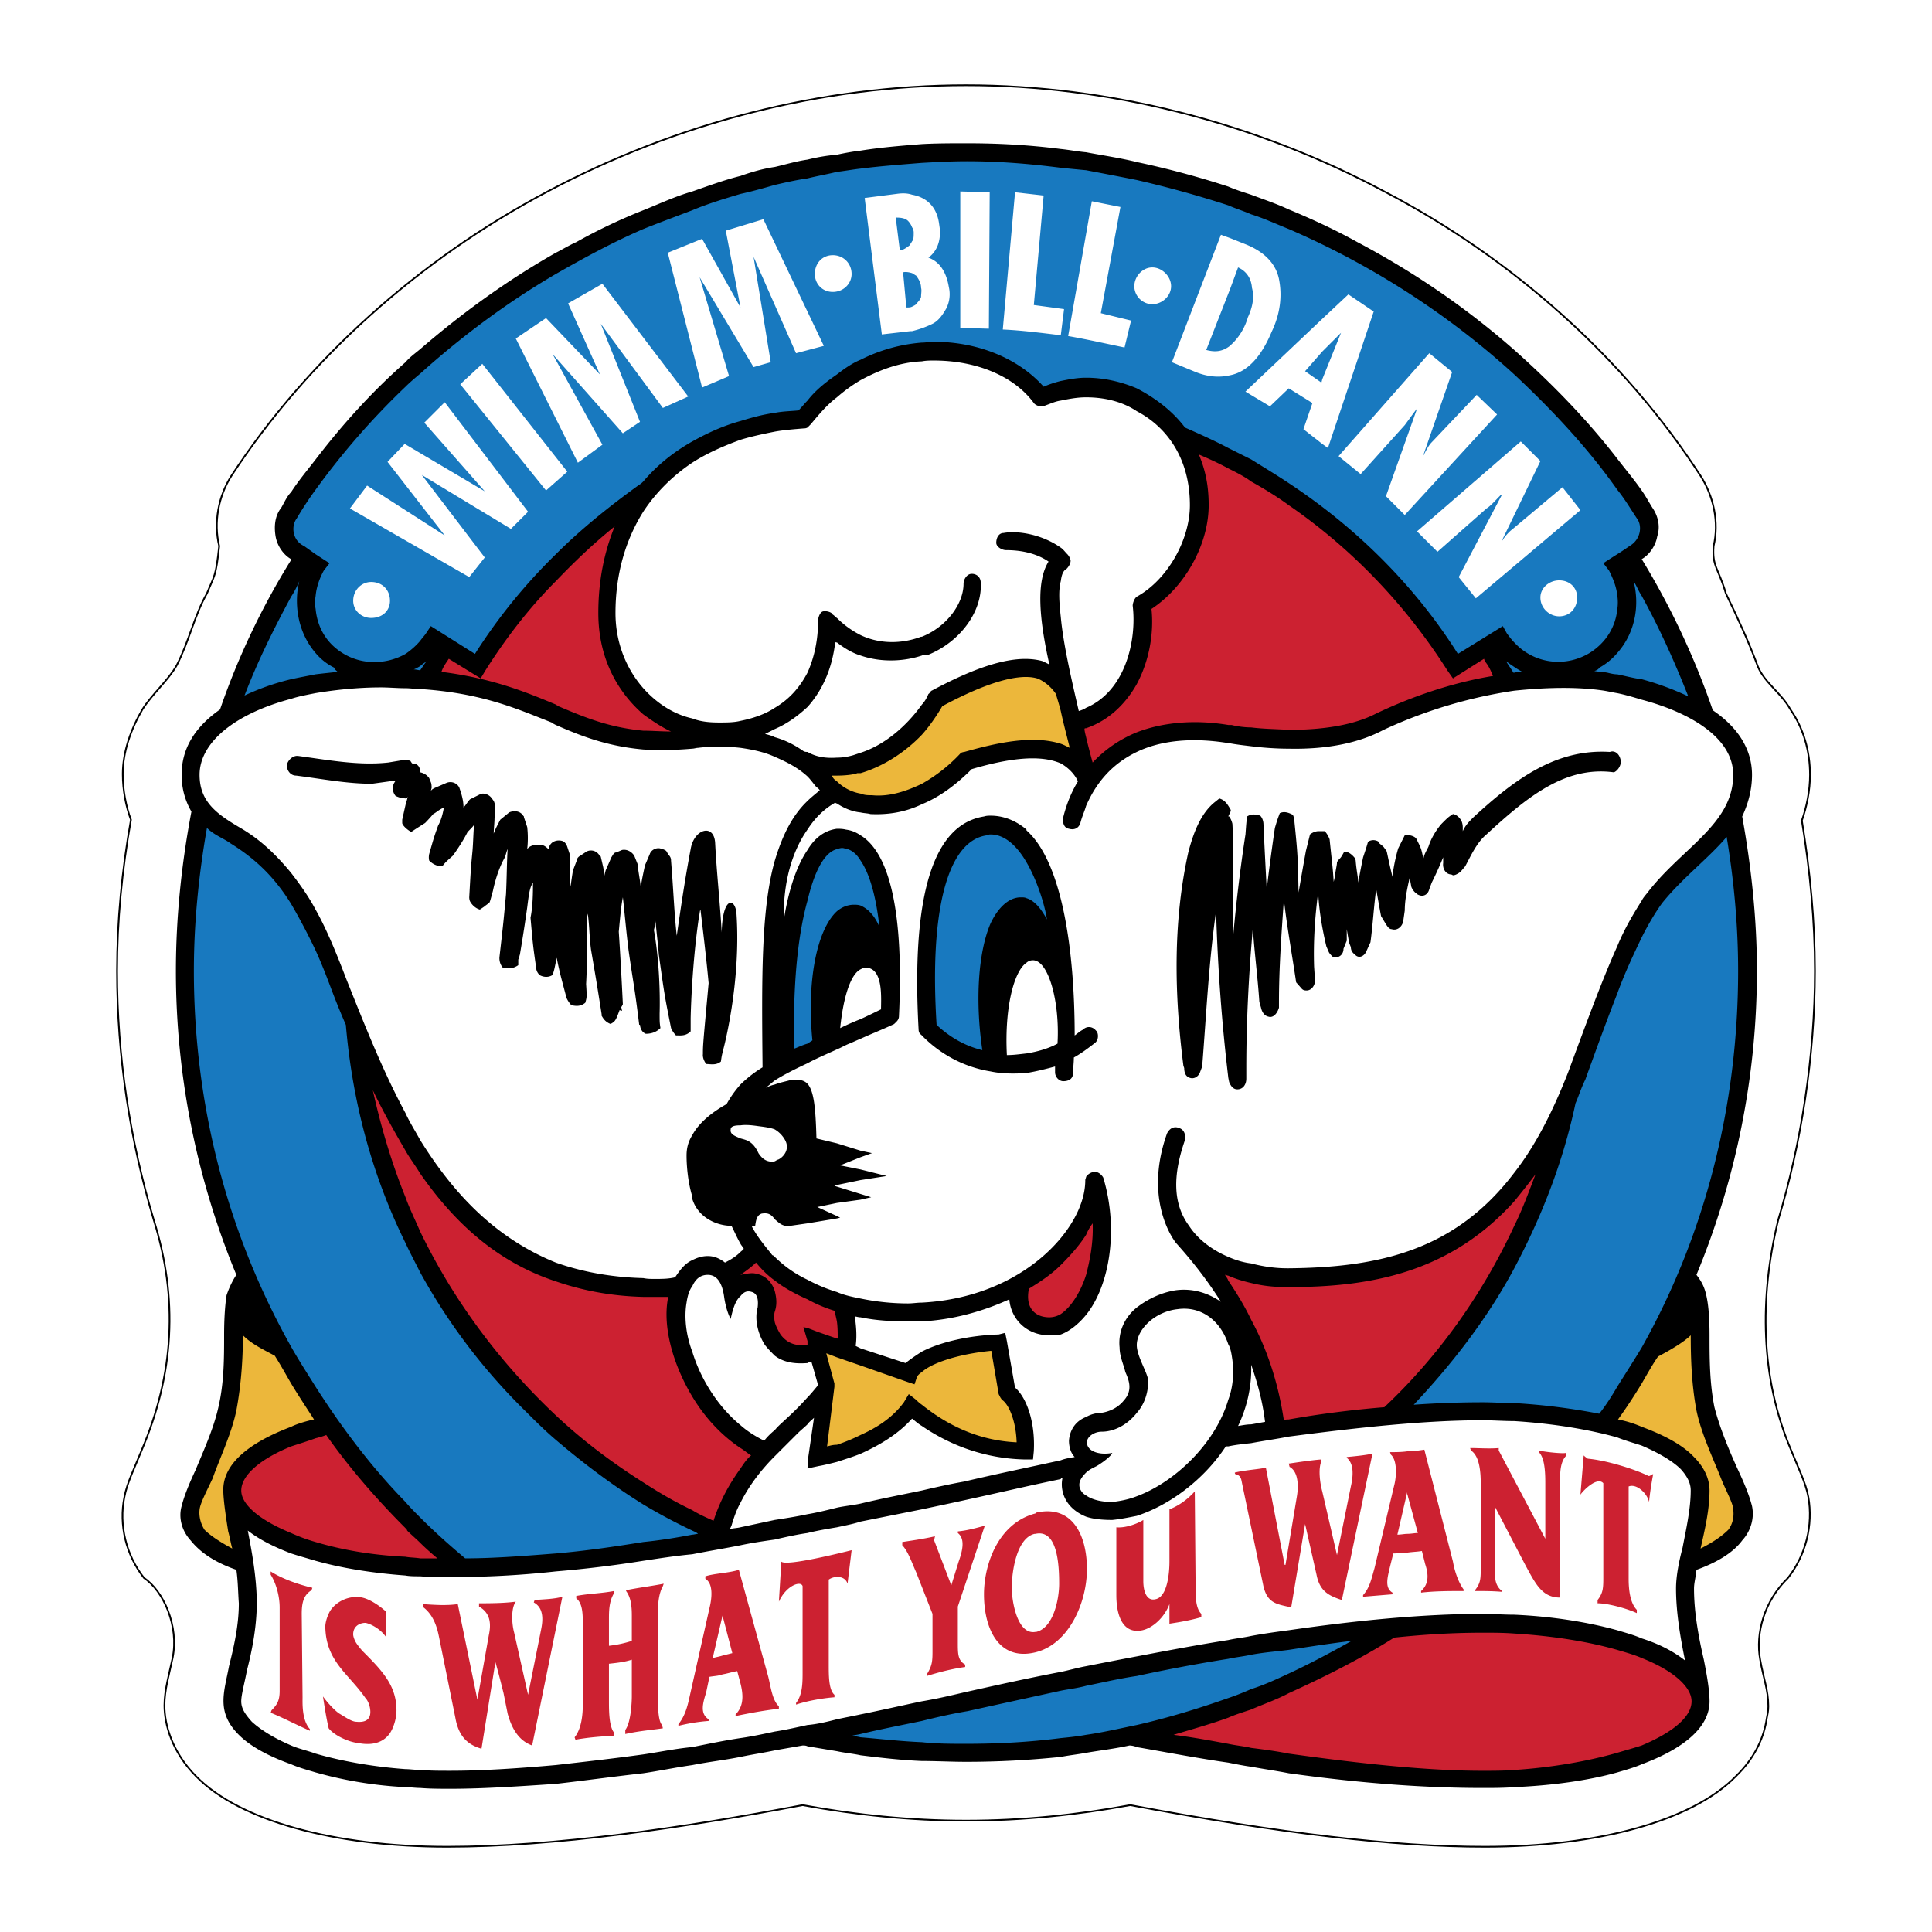
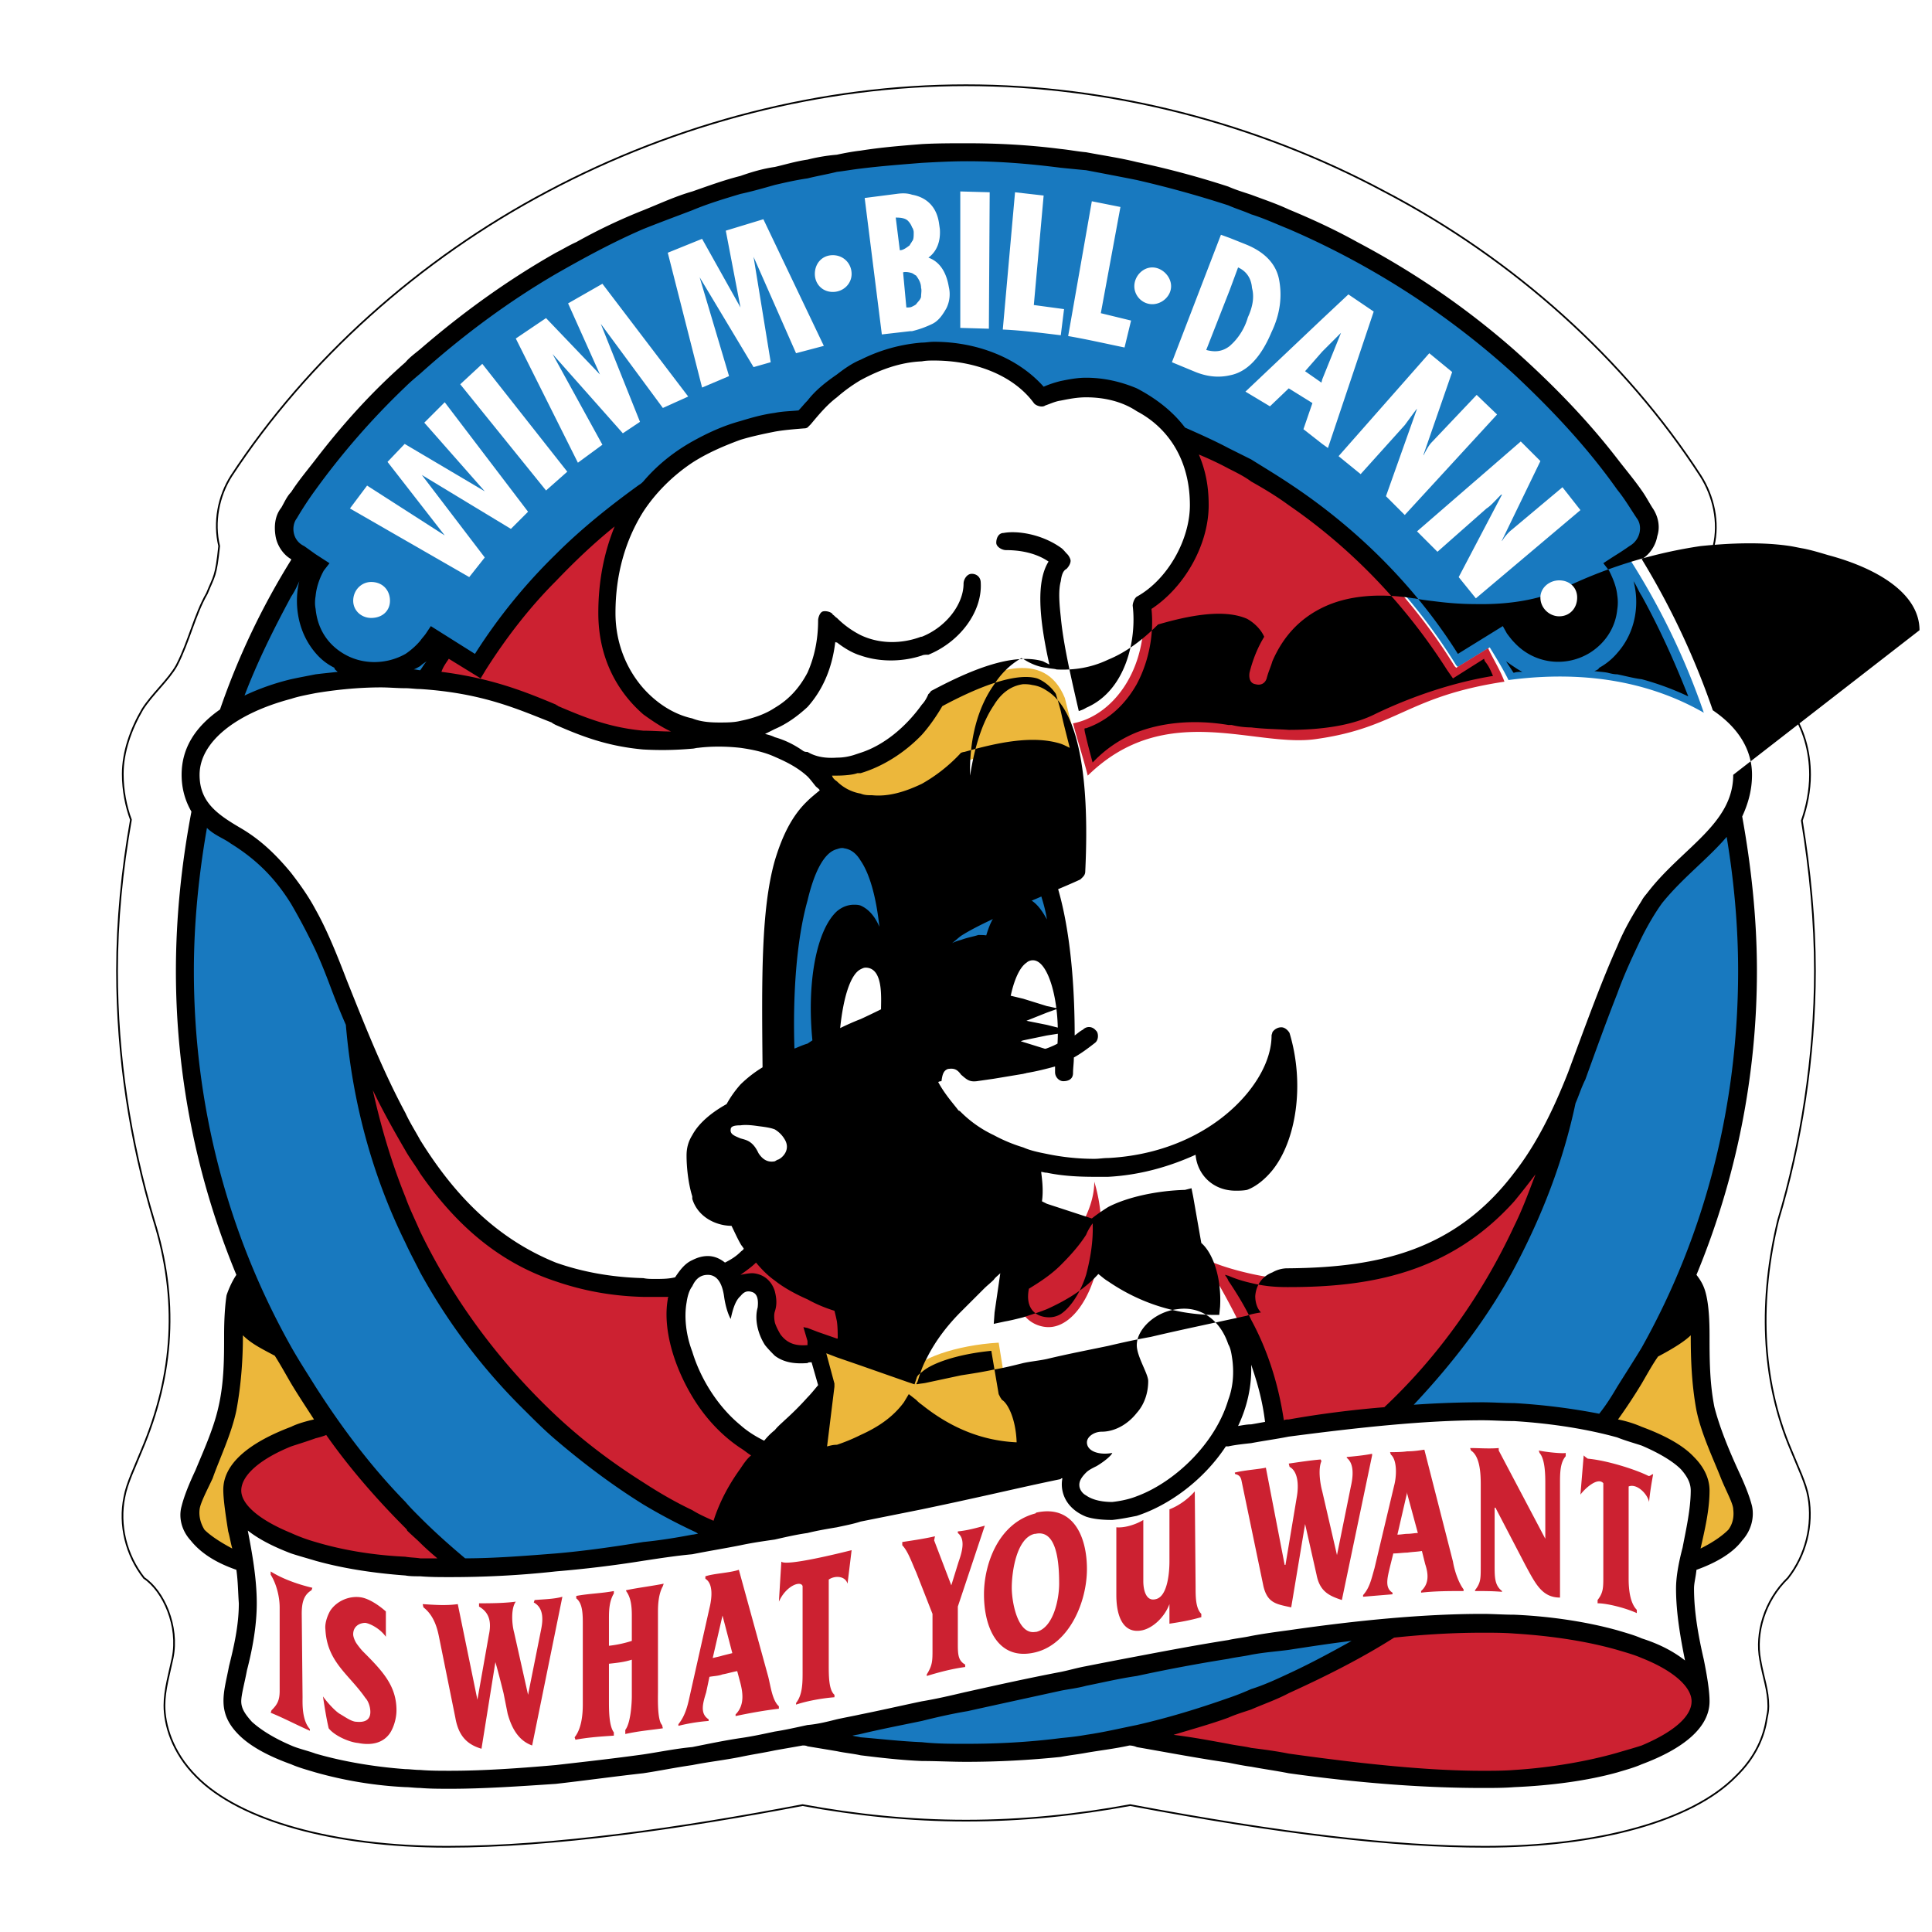
<svg xmlns="http://www.w3.org/2000/svg" width="2500" height="2500" viewBox="0 0 192.756 192.756">
  <g fill-rule="evenodd" clip-rule="evenodd">
    <path fill="#fff" d="M0 0h192.756v192.756H0V0z" />
    <path d="M178.713 144.717c-3.098-7.254-3.18-15.244-1.305-22.986 2.281-7.582 3.668-16.305 3.668-24.863 0-4.972-.488-10.026-1.305-14.999.49-1.386.816-3.017.816-4.565 0-2.364-.652-4.646-1.957-6.521-.896-1.63-2.609-2.69-3.262-4.32-.896-2.446-2.037-4.891-3.178-7.255-.734-2.526-1.387-2.69-1.223-4.728.57-2.364 0-4.973-1.305-7.011-7.5-11.575-18.586-21.602-31.549-28.367-12.799-6.847-27.389-10.597-41.737-10.597-14.348 0-28.858 3.75-41.738 10.597C41.84 25.868 30.672 35.894 23.09 47.469c-1.304 2.038-1.793 4.647-1.223 7.011-.326 3.098-.489 2.935-1.222 4.728-1.223 2.12-1.793 4.81-3.017 7.174-.815 1.467-2.445 2.853-3.423 4.402-1.142 1.957-1.957 4.239-1.957 6.44 0 1.63.326 3.26.815 4.564-.896 5.054-1.386 10.108-1.386 15.081 0 8.559 1.304 16.955 3.668 24.863 2.445 7.824 2.038 15.324-1.223 22.986-.652 1.631-1.467 3.262-1.712 4.646-.57 2.771.163 5.787 1.957 8.07 1.956 1.305 3.505 4.809 2.853 7.988-.326 1.549-.814 3.18-.814 4.729 0 1.875.733 4.646 3.179 7.092 4.321 4.402 13.777 7.01 25.026 7.01 10.679 0 23.478-1.875 35.461-4.156 5.298.977 10.76 1.549 16.304 1.549 5.625 0 11.086-.572 16.385-1.549 15.162 2.852 26.33 4.156 35.379 4.156 11.33 0 20.705-2.607 25.025-7.01 2.039-1.957 2.854-4.076 3.1-5.787.08-.408.162-.734.162-1.223 0-1.631-.49-2.771-.814-4.646-.49-2.609.406-5.869 2.771-8.152 1.793-2.283 2.527-5.299 2.037-8.07-.241-1.386-1.056-3.017-1.708-4.648z" fill="#fff" stroke="#000" stroke-width=".17" stroke-miterlimit="2.613" />
    <path d="M98.254 82.357c-5.789.978-6.278 11.901-5.625 20.297 1.793 1.875 4.157 3.668 6.522 3.342-1.631-9.211.57-20.704 6.602-11.819-.898-7.01-3.261-12.472-7.499-11.82zM88.715 93.933c-.326-5.706-1.793-9.782-4.483-10.271-5.054-.815-6.358 13.37-5.87 22.172l3.668-1.631c-1.14-11.248 2.528-15.488 6.685-10.27zM117.328 43.311c-1.955-3.261-6.93-5.95-13.287-3.668-7.826-7.662-18.26-4.81-24.13 2.201-6.603.815-9.945 1.712-15.326 7.01-6.684 4.402-12.391 10.189-16.629 16.792 0 0-.326.571-.489.734l-3.18-1.956c-.652 1.06-1.304 2.119-1.875 3.26-8.315-.652-15.325.652-19.564 3.342 1.957-5.462 4.483-10.597 7.418-15.407l-.489-.244c-1.386-.897-1.711-3.098-1.06-4.239C42.739 29.535 69.396 15.27 96.378 15.27s53.639 14.265 67.661 35.867c.732 1.141.408 3.342-.979 4.239l-.57.244a71.535 71.535 0 0 1 7.5 15.488c-3.994-2.282-10.271-4.483-19.484-3.26-.57-1.141-1.223-2.201-1.875-3.261l-3.178 1.957-.164-.163c-6.439-10.435-16.223-18.586-27.961-23.07zm55.434 37.742c1.059 5.217 1.549 10.516 1.549 15.814 0 16.793-5.543 32.443-14.51 44.996-7.42-1.467-14.838-1.303-20.707-.732 8.805-8.561 15.162-19.809 17.609-32.361 1.221-2.365 4.727-13.288 7.498-17.853 2.61-3.832 7.418-7.011 8.561-9.864zm-34.565 81.597c-12.555 7.906-26.574 12.146-41.819 12.227-5.054 0-9.293-.488-14.266-1.547 3.261-.978 43.695-9.945 56.085-10.68zM46 156.293c-16.874-14.266-27.553-35.541-27.553-59.426 0-5.461.571-10.841 1.63-15.977 1.06 1.875 6.521 3.587 8.886 8.07 2.608 3.016 5.706 12.146 6.277 13.206 1.793 22.824 16.467 42.551 36.765 51.191-3.914.817-15.245 2.61-26.005 2.936z" fill="#1879bf" />
    <path d="M82.031 77.792c2.608 3.75 9.212 3.668 14.348-1.875 2.772-.815 5.379-1.386 7.336-.978 2.365.326 2.689.408 4.076.896l-1.549-6.195c-2.039-4.973-7.338-2.935-12.88.244-3.505 6.116-10.027 7.99-13.695 5.789-.245-.163 2.364 2.119 2.364 2.119zM99.639 133.957c-4.239.244-8.233 1.631-8.885 3.098l-9.456-3.342 1.141 4.482-.897 7.174c3.587-.652 7.256-2.201 9.293-4.973 2.935 2.527 6.685 4.32 11.413 4.402.162-3.098-.896-5.299-1.793-5.787l-.816-5.054zM27.902 134.527c-2.527-1.385-3.342-2.281-4.565-3.424-.163 2.445 0 6.033-.733 9.457-.734 3.994-3.18 7.906-3.668 9.863-.326 2.201 1.63 4.156 5.217 5.543-.489-3.506-1.631-6.766-.979-8.152 1.142-3.342 6.44-4.973 9.456-5.705-1.548-2.283-3.097-4.566-4.728-7.582zM170.234 140.561c-.814-3.424-.652-7.012-.814-9.457-1.225 1.305-2.365 2.365-4.811 3.506-1.305 2.445-2.854 4.891-4.564 7.254 3.26.979 8.232 2.691 9.537 5.381.734 2.119-.244 5.381-.896 8.723 3.586-1.387 5.543-3.342 5.135-5.543-.407-1.958-2.852-5.87-3.587-9.864z" fill="#ecb73b" />
    <path d="M109.34 102.818c-.326-.408-.896-.49-1.305-.082-.326.164-.57.408-.814.57 0-8.396-1.223-17.281-4.811-20.46v-.081c-1.059-.896-2.281-1.386-3.586-1.386-.164 0-.408 0-.652.081-5.136.815-7.255 7.989-6.522 21.276 0 .164.082.408.245.488 1.956 2.039 4.401 3.262 6.929 3.67 1.141.244 2.363.244 3.586.162.979-.162 1.957-.408 2.854-.652v.57c0 .49.408.896.816.896.57 0 .977-.244.977-.814 0-.488.082-.979.082-1.549.734-.408 1.387-.896 2.119-1.467.408-.325.326-1.06.082-1.222zM98.824 92.139c-1.223 2.853-1.549 7.664-.816 12.634-1.711-.406-3.26-1.303-4.564-2.525-.734-11.576 1.141-18.423 5.054-18.913.162-.082.244-.082.326-.082 1.467 0 2.689 1.223 3.586 2.772 1.143 1.956 1.875 4.483 2.039 5.706-.57-1.06-1.223-1.875-2.039-2.12-.162-.082-.326-.082-.57-.082-1.223.002-2.283 1.061-3.016 2.61zm6.684 11.984c-.896.488-2.037.814-3.098.977-.732.082-1.305.164-1.955.164-.246-4.811.732-8.396 1.955-9.211a.924.924 0 0 1 .652-.245c1.549 0 2.69 4.157 2.446 8.315z" />
    <path d="M138.932 141.049c8.314-8.07 14.346-18.422 17.037-29.998-3.016 5.625-6.439 10.76-12.229 13.531-3.424 2.119-10.924 3.262-16.223 2.936-1.549-.082-5.623-.979-7.498-2.039 2.852 4.646 6.357 11.168 7.174 17.037 4.157-.653 8.395-1.141 11.739-1.467zm-21.604-97.656c3.832 5.869 3.262 11.819-3.26 17.037.488 6.44-3.098 11.004-7.012 11.738.49 1.875 1.061 3.586 1.469 5.217 7.824-7.662 16.791-2.69 22.906-3.668 7.988-1.141 8.967-4.239 18.668-5.706-.408-1.141-1.143-2.283-1.631-3.342l-3.18 1.956c-.082-.081-.082-.081-.162-.163-6.44-10.434-16.222-18.504-27.798-23.069zm-51.845 5.135c-6.359 4.158-12.962 10.434-17.364 17.2-.082.082-.326.489-.489.734l-3.179-1.957c-.652 1.223-1.386 2.364-2.119 3.587 7.907.244 12.146 3.342 17.934 5.054 4.565 1.467 7.907.652 9.293 0-5.543-1.793-8.233-6.276-8.804-10.026-1.06-6.766 2.527-13.451 4.728-14.592zm-29.999 54.29c1.956 22.986 16.956 41.084 36.194 50.131.57-2.119 2.527-6.031 4.81-8.068-6.358-2.365-10.108-10.842-8.723-16.549-4.81.979-12.228-.814-15.57-2.854-5.135-2.852-10.353-9.047-12.635-14.02-1.875-3.015-4.076-8.804-4.076-8.64zM32.875 142.189c-5.788 1.387-9.701 3.75-9.701 6.521 0 4.238 9.701 7.744 21.766 7.744.407 0 .652 0 1.06-.082a80.338 80.338 0 0 1-13.125-14.183zM147.898 161.998c-2.936 0-5.951.164-9.131.408-6.195 4.32-12.879 7.58-25.107 10.924 12.064 2.363 23.803 4.238 34.238 4.238 11.982 0 21.684-3.424 21.684-7.826 0-4.238-9.701-7.744-21.684-7.744zM84.232 134.445c-.326-.08-2.935-.977-3.342-1.141 0 .326.245.814.408 1.549-.734.082-1.386.164-1.957.164-2.201-.246-3.424-2.936-3.016-4.484.489-1.549-.408-2.689-1.304-2.689-.815-.082-1.712.326-2.039 1.141-.326-.734-.57-1.549-.978-1.957 1.549-.732 2.69-1.629 3.261-2.527 1.63 2.039 4.076 4.158 8.723 5.545.244 1.628.57 2.606.244 4.399zM101.758 128.25c4.646-2.771 7.42-7.01 7.42-10.352 2.119 7.01-.898 14.51-4.566 14.51-1.55 0-3.587-1.304-2.854-4.158zM47.63 156.537c-.245-.164-.408-.326-.652-.49l.652.49z" fill="#cc2131" />
-     <path d="M161.674 75.754c-.162-.652-.652-.896-1.059-.733-5.299-.326-9.375 2.608-13.613 6.521-.408.408-.816.815-1.061 1.386v-.408s0-.245-.082-.489c-.08-.245-.406-.733-.896-.815-.488.326-.488.326-1.141.978 0 0-.896.978-1.305 2.283-.244.489-.408.733-.488 1.141-.082-.082-.082-.163-.082-.245-.162-.733-.162-.733-.652-1.712 0 0 0-.082-.082-.082-.08-.082-.488-.326-1.059-.245l-.652 1.305s-.408 1.304-.57 2.771v.082c-.082-.326-.246-.978-.572-2.527 0 0-.08-.163-.162-.245-.162-.244-.162-.244-.57-.57 0 0 0-.163-.082-.163-.082-.082-.57-.326-1.059 0-.164.57-.164.57-.49 1.549 0 0-.244 1.141-.488 2.527 0-.489-.164-1.141-.246-2.12 0 0 0-.163-.08-.326-.082-.082-.49-.652-1.061-.652-.326.571-.326.571-.488.734 0 0-.164.163-.244.326 0 .163 0 .163-.164 1.06 0 0 0 .245-.164.896-.08-1.386-.162-1.875-.406-4.239 0 0-.164-.489-.49-.815h-.652s-.406 0-.814.326l-.406 1.63s-.328 1.793-.734 4.157c-.082-3.668-.082-3.75-.408-7.01 0 0 0-.408-.162-.733-.326-.164-.816-.408-1.305-.164-.244.652-.244.652-.488 1.468 0 0-.408 2.69-.816 6.113-.244-4.646-.244-4.728-.326-6.521 0 0 0-.489-.326-.815-.244-.082-.814-.245-1.305.081-.08.652-.08.652-.162 1.793 0 0-.734 4.565-1.223 10.108v-1.956c0-7.663 0-7.663-.082-9.211 0 0-.082-.408-.326-.734h-.082c.082-.244.246-.407.246-.652-.326-.571-.572-.978-1.143-1.141l-.406.326c-1.469 1.141-2.201 3.179-2.691 5.054-1.549 7.011-1.385 14.265-.488 21.275l.082.246c0 .326.08.732.406.896.408.244.896.08 1.143-.408l.244-.652c.408-5.135.652-10.352 1.385-15.488.164 5.625.572 11.167 1.223 16.628l.082.408c.164.408.408.734.816.734.57 0 .896-.49.896-1.061v-1.059c0-4.646.244-9.375.652-13.94.162 2.445.488 4.891.65 7.336l.164.57c.082.408.326.816.734.896.488.164.896-.326 1.059-.896v-.57c0-3.342.244-6.766.49-10.189.324 2.771.814 5.461 1.223 8.232l.57.652c.162.164.326.164.488.164.49 0 .896-.57.816-1.143l-.082-1.223c-.082-2.526.082-4.972.406-7.417.082 1.793.408 3.668.816 5.38l.244.571c.082.163.244.327.408.489.488.163 1.059-.163 1.059-.815l.326-.815v-1.142c.082.489.164.979.246 1.386l.162.408c0 .326.164.57.408.733.326.408.896.245 1.141-.326l.408-.896c.244-1.793.326-3.505.57-5.299.162.897.326 1.875.488 2.69l.49.815c.162.245.326.489.57.489.488.164.979-.163 1.141-.733l.164-1.141c0-1.06.244-2.201.488-3.261l.164.897c.08.244.326.57.488.652l.082.082c.488.326 1.059.163 1.223-.489l.244-.652c.408-.815.814-1.712 1.141-2.527v.57c-.08.652.326 1.142.816 1.142l.162.082c.244 0 .49-.163.734-.327l.488-.57c.572-1.06 1.143-2.364 2.121-3.179 4.156-3.831 7.906-6.847 12.715-6.195.409-.16.817-.812.653-1.302zM72.004 93.036c-.163-2.935-.489-5.788-.652-8.885-.082-2.038-2.12-1.468-2.446.57-.571 3.017-.978 5.788-1.386 8.641-.245-2.201-.326-4.32-.489-6.439l-.082-1.06a.737.737 0 0 0-.245-.571l-.244-.408c-.163-.082-.245-.163-.408-.163-.408-.244-1.06 0-1.223.489l-.489 1.141c-.163.815-.326 1.467-.407 2.201-.082-.814-.245-1.549-.327-2.363l-.326-.815c-.326-.489-.815-.652-1.223-.571l-.571.245c-.244 0-.326.245-.489.489l-.571 1.304c-.082.326-.163.57-.163.897 0-.489 0-.815-.082-1.223l-.245-1.06c-.081-.082-.163-.082-.163-.163-.326-.489-.979-.571-1.386-.245l-.489.326c-.163.082-.326.245-.326.407l-.408 1.06c-.081.489-.163 1.06-.244 1.63-.082-1.06-.082-2.201-.082-3.261l-.244-.733c-.082-.245-.245-.489-.489-.571-.571-.163-1.141.082-1.304.571l-.082.244c-.245-.244-.571-.489-.896-.407h-.571c-.245.081-.489.163-.652.407a9.87 9.87 0 0 0 0-2.201l-.326-.979c0-.082 0-.082-.082-.163-.245-.408-.815-.571-1.386-.326l-.896.733c-.245.489-.489.896-.652 1.386 0-.489.082-1.06.082-1.549l.082-.978c0-.245-.082-.571-.163-.734l-.244-.326c-.327-.408-.897-.489-1.142-.326l-.978.489c-.245.245-.408.571-.652.815 0-.489-.082-.896-.245-1.467l-.163-.489c-.163-.408-.733-.734-1.304-.489l-1.141.489c-.163.081-.326.163-.408.326l.082-.326c0-.082 0-.408-.082-.571l-.163-.408a1.44 1.44 0 0 0-.897-.57c0-.326-.081-.652-.407-.815l-.408-.082-.163-.245c-.245-.082-.489-.163-.733-.082l-1.467.245c-2.935.326-5.951-.245-8.967-.652-.489-.082-.978.326-1.141.815-.082.57.326 1.141.896 1.141 2.609.327 5.054.815 7.581.815l2.364-.326c-.082.163-.245.326-.245.571 0 0-.163.489.245.978.408.163.408.163.571.163 0 0 .245.082.489.082l.163-.163c-.081.163-.081.326-.163.489-.081.326-.081.326-.407 1.793v.326c0 .163.326.57.896.897.489-.327.489-.327 1.386-.897 0 0 .408-.408.815-.896.326-.163.407-.326 1.06-.652-.082.489-.245 1.223-.57 1.793-.408 1.141-.408 1.141-.896 2.853 0 0-.082.326 0 .652.244.244.652.57 1.304.57.326-.407.326-.407 1.06-1.06 0 0 .897-1.223 1.468-2.364.326-.327.57-.571.652-.734-.082.734-.082 1.63-.163 2.608-.163 1.712-.163 1.712-.326 4.646 0 0 0 .245.082.408.082.163.407.652.978.815.489-.326.489-.326.571-.407 0 0 .244-.163.407-.326.082-.245.082-.245.327-1.141 0 0 .326-1.712 1.06-3.098.244-.407.244-.733.407-1.06-.081 1.142-.081 2.771-.163 4.483-.244 2.69-.244 2.69-.652 6.277 0 0-.082.571.326 1.06.489.082.978.164 1.549-.244v-.571c.082-.082.082-.245.163-.489 0 0 .408-2.364.733-4.728.163-1.304.245-1.957.571-2.445 0 .896 0 2.283-.245 3.505.245 2.771.245 2.771.57 5.054 0 0 0 .326.327.652.244.162.815.326 1.304 0 .163-.49.163-.49.408-1.712.326 1.63.489 2.119.979 3.994 0 0 .163.408.489.734.408.082.897.162 1.386-.244.163-.57.163-.57.082-1.875 0 0 .163-2.772.081-5.707 0-.489 0-.896.082-1.304.163 1.06.163 2.364.326 3.587.571 3.342.571 3.342 1.06 6.439v.164c.081.08.245.57.896.814.408-.244.489-.244.897-1.387l.244.082-.082-.408c.082 0 .082-.162.163-.244 0 0-.163-3.586-.407-7.254.163-1.712.244-2.608.407-3.424.163 1.386.326 3.342.571 5.298.489 3.425.571 3.425 1.06 7.419h.081s0 .652.571.896c.408 0 .978-.082 1.467-.57-.082-.572-.082-.572-.082-1.469 0 0 .163-4.156-.571-8.314.082-.326.163-.652.163-.896.082 1.06.245 2.201.326 3.342.571 4.076.571 4.076 1.223 7.337 0 0 .163.406.489.732.489 0 .979.082 1.467-.406v-1.305s.082-4.973.815-10.027c.082-.326.082-.652.163-.815.245 2.038.571 4.728.815 7.336-.57 6.195-.57 6.195-.57 7.092 0 0-.082.408.326.979.408 0 .979.162 1.468-.244.081-.57.081-.57.244-1.223 0 0 1.793-6.604 1.305-13.614-.165-1.542-1.388-1.624-1.469 1.963z" />
-     <path d="M173.414 146.674c-.816-1.793-1.795-4.076-2.365-6.277-.488-2.445-.488-4.891-.488-7.174 0-1.549-.082-2.934-.326-3.994-.164-.732-.408-1.305-.979-2.037a79.255 79.255 0 0 0 6.033-30.324c0-5.217-.57-10.434-1.469-15.407.57-1.223.979-2.608.979-4.157 0-2.527-1.385-4.728-3.912-6.439a77.005 77.005 0 0 0-7.092-15.081c.732-.407 1.385-1.304 1.549-2.283.326-.978.08-2.038-.49-2.853-.406-.652-.652-1.141-1.059-1.711-.734-1.06-1.631-2.119-2.445-3.179-3.018-3.913-6.523-7.5-10.271-10.841-4.729-4.158-9.945-7.744-15.652-10.761-2.201-1.223-4.484-2.282-6.848-3.26-1.223-.571-2.445-.978-3.75-1.467-.734-.245-1.549-.489-2.283-.815a88.645 88.645 0 0 0-9.129-2.446c-1.631-.407-3.342-.652-5.055-.978-.896-.082-1.711-.245-2.527-.326-3.18-.408-6.277-.571-9.375-.571-1.467 0-3.016 0-4.483.082-2.038.163-4.076.326-6.114.652-.734.082-1.63.245-2.364.408-.979.081-1.957.244-2.935.489-1.141.163-2.201.489-3.261.733-1.141.163-2.282.489-3.424.896-1.63.408-3.179.979-4.81 1.549-1.712.489-3.261 1.223-4.891 1.875a55.464 55.464 0 0 0-6.685 3.179c-.733.326-1.386.734-2.038 1.06-4.891 2.771-9.375 6.032-13.532 9.619-.489.408-1.06.815-1.467 1.305-3.343 2.935-6.277 6.195-8.967 9.7-.815 1.06-1.712 2.119-2.445 3.261-.408.407-.652.978-.978 1.548-.652.815-.734 1.875-.571 2.853.163.979.815 1.875 1.549 2.283v.082a73.49 73.49 0 0 0-7.092 14.917c-2.445 1.711-3.832 3.831-3.832 6.521 0 1.468.408 2.69.979 3.668-.979 5.136-1.549 10.516-1.549 15.896a79.231 79.231 0 0 0 6.032 30.324c-.489.732-.815 1.549-.978 2.037-.163 1.061-.245 2.445-.245 3.994 0 2.283 0 4.729-.57 7.174-.489 2.201-1.549 4.484-2.282 6.277-.652 1.385-1.142 2.607-1.386 3.586-.326 1.141 0 2.445.897 3.424.978 1.223 2.445 2.201 4.565 2.936.163 1.141.163 2.199.245 3.342 0 2.201-.489 4.32-.979 6.275-.489 2.609-1.304 4.566.979 6.848 1.141 1.143 2.935 2.119 5.217 2.936.733.326 1.63.57 2.445.814a40.311 40.311 0 0 0 8.967 1.467c.407 0 .978.082 1.467.082.979.082 1.957.082 3.017.082 3.261 0 6.848-.244 10.516-.49 2.854-.324 5.788-.732 8.723-1.059 1.63-.244 3.179-.57 4.891-.814 1.63-.326 3.179-.49 4.81-.816 1.142-.244 2.283-.408 3.424-.652.897-.162 1.875-.326 2.772-.488.163 0 .326 0 .489.082.978.162 1.957.324 2.935.488.733.162 1.63.244 2.364.408 1.957.244 4.076.488 6.114.57 1.468 0 2.935.082 4.402.082 3.178 0 6.276-.164 9.456-.49.816-.162 1.631-.244 2.527-.408 1.387-.244 2.854-.406 4.32-.732.244 0 .57.082.734.162 3.26.57 6.277 1.143 9.129 1.549.816.164 1.631.326 2.283.408 1.305.244 2.527.408 3.75.652 7.582 1.059 13.939 1.467 19.32 1.467 1.059 0 2.119 0 3.18-.082 3.748-.162 7.336-.65 10.271-1.467.814-.244 1.711-.488 2.445-.814 4.156-1.549 6.766-3.668 6.766-6.277 0-1.059-.244-2.527-.57-4.156-.49-2.121-.979-4.646-.979-7.092 0-.572.162-1.061.244-1.875 2.037-.734 3.668-1.713 4.564-2.936.898-.979 1.223-2.283.979-3.424-.245-.982-.734-2.204-1.386-3.589zm-9.619-12.229c-.734 1.223-1.631 2.609-2.445 3.914-.572.979-1.143 1.875-1.795 2.689a63.79 63.79 0 0 0-8.477-1.061c-1.061 0-2.121-.08-3.18-.08-2.201 0-4.484.08-6.848.244 3.912-4.158 7.418-8.723 10.027-13.613 2.771-5.217 4.891-10.678 6.113-16.467.326-.732.57-1.549.979-2.363 1.059-2.936 2.119-5.869 3.18-8.559.732-2.039 1.629-3.914 2.445-5.625.652-1.304 1.385-2.527 2.037-3.424 2.039-2.527 4.564-4.401 6.439-6.603.734 4.402 1.143 8.885 1.143 13.369.001 13.37-3.261 26.249-9.618 37.579zm-38.967 1.713v-.164.164c.652 1.875 1.141 3.668 1.387 5.705-.49.082-.898.164-1.387.246-.408 0-.814.08-1.305.162.897-1.875 1.387-3.994 1.305-6.113zm0-4.484c-.652-1.385-1.467-2.689-2.283-3.912-.08-.244-.244-.408-.326-.57.082 0 .246.082.326.082.734.326 1.549.57 2.283.732 1.305.326 2.445.408 3.586.408h.164c7.908 0 15.979-1.305 22.5-8.559a79.542 79.542 0 0 0 2.119-2.691c-.652 1.713-1.305 3.506-2.119 5.137-3.18 6.848-7.582 13.041-12.963 18.096-3.016.244-6.357.652-9.537 1.223-.164 0-.326 0-.488.082-.572-3.833-1.713-7.175-3.262-10.028zm-16.385 12.228c0-.57.734-1.061 1.467-1.061 1.305 0 2.609-.732 3.506-1.875.732-.814 1.141-1.955 1.141-3.178 0-.734-1.141-2.447-1.141-3.588 0-1.549 1.793-3.342 4.076-3.586 2.281-.326 4.238 1.059 5.053 3.504.246.408.326.979.408 1.549.164 1.305.082 2.691-.408 3.994-1.303 4.402-5.379 8.234-9.129 9.619-.816.326-1.713.49-2.445.572-1.143 0-2.039-.246-2.609-.652a1.3 1.3 0 0 1-.652-.816c-.08-.406 0-.814.652-1.467.244-.244.57-.408 1.061-.652.814-.488 1.467-1.059 1.549-1.305-1.306.247-2.529-.161-2.529-1.058zm64.481-66.599c0 4.891-5.053 7.255-8.477 11.657-.246.326-.49.571-.652.897-.816 1.304-1.713 2.771-2.445 4.564-1.469 3.26-2.936 7.254-4.893 12.553-1.631 4.158-3.342 7.418-5.379 10.027-5.871 7.744-13.451 9.455-22.5 9.537h-.164c-1.141 0-2.363-.162-3.586-.488-.734-.082-1.549-.326-2.283-.652-1.549-.652-3.016-1.713-3.912-3.098-1.631-2.201-1.631-5.055-.408-8.561.082-.57-.08-1.059-.652-1.223-.488-.162-.896.082-1.141.572-2.119 5.949.082 9.863.896 10.922 1.549 1.713 3.098 3.668 4.484 5.869-1.305-.896-2.854-1.385-4.566-1.141-1.467.244-2.771.896-3.83 1.711-1.223.979-1.875 2.445-1.713 3.994 0 .896.408 1.713.572 2.445.406.898.732 1.875-.164 2.854-.652.816-1.631 1.143-2.283 1.223a3.06 3.06 0 0 0-1.467.408c-1.061.408-1.631 1.305-1.711 2.363 0 .57.162 1.223.57 1.631-.49.082-.979.162-1.387.326-3.342.734-6.521 1.385-9.619 2.119-1.386.244-2.854.57-4.239.896-1.957.408-4.076.814-6.114 1.305-.734.162-1.63.244-2.364.408-.979.244-1.957.488-2.935.652-1.141.244-2.201.406-3.261.57l-3.424.732c-.326.082-.652.082-.978.164l-.082-.082c.082 0 .082-.082.163-.244.245-.816.49-1.549.897-2.283.897-1.793 2.12-3.342 3.424-4.646l2.283-2.281c.326-.326.652-.57.978-.896.163-.246.408-.408.652-.652l-.571 3.912-.082 1.141 1.141-.244c.489-.082 1.142-.244 1.794-.408.733-.244 1.549-.488 2.364-.814 1.793-.814 3.668-1.875 5.135-3.506.327.246.571.49.979.734 3.098 2.119 6.604 3.26 10.272 3.342h.814l.082-.814c.162-2.936-.734-5.381-1.875-6.359l-.814-4.646-.164-.814-.652.164c-2.853.08-5.788.732-7.663 1.711-.652.408-1.223.814-1.63 1.141l-4.484-1.467-.489-.244c.163-1.141 0-2.283-.082-2.936.163 0 .326.082.571.082 1.549.326 3.179.408 4.728.408h1.386c3.098-.164 6.032-.979 8.723-2.201.162 1.957 1.711 3.586 3.994 3.586.326 0 .734 0 1.141-.08.896-.326 1.795-1.061 2.527-1.957 2.365-2.936 3.262-8.559 1.713-13.695-.082-.162-.408-.57-.816-.57s-.732.244-.896.49c0 .08-.082.244-.082.324 0 1.875-.896 3.914-2.445 5.789-2.771 3.342-7.58 6.113-13.858 6.439-.489 0-.896.082-1.386.082-1.549 0-3.179-.164-4.728-.49-.815-.162-1.63-.326-2.364-.652a15.708 15.708 0 0 1-2.935-1.223 11.71 11.71 0 0 1-3.261-2.281c-.082-.082-.163-.164-.245-.164-.489-.652-1.386-1.631-2.038-2.854.163-.08.244-.08.326-.08.082-.57.163-1.061.652-1.223.571-.082.896 0 1.304.57.571.488.815.732 1.549.652l1.712-.246 2.935-.488.326-.082-.326-.162-1.957-.896 1.957-.408 2.364-.326 1.06-.244-1.06-.326-2.364-.734-.245-.08.245-.082 2.364-.49 2.608-.406-2.608-.652-2.038-.408 2.038-.814 1.141-.408-1.141-.244-2.364-.734-2.038-.488c-.082-3.016-.245-4.729-.897-5.461-.408-.408-.896-.408-1.549-.408-.489.162-1.06.244-1.712.488a4.05 4.05 0 0 0-.897.326c.326-.244.571-.488.897-.732.897-.57 2.038-1.143 3.261-1.713.897-.488 1.875-.896 2.935-1.385.407-.164.815-.408 1.223-.57.407-.164.733-.326 1.141-.49 1.06-.488 2.12-.896 3.342-1.467.244-.244.489-.408.489-.814.489-10.19-.896-16.223-3.832-18.016-.489-.326-.897-.489-1.467-.57-.326-.082-.652-.082-.896-.082-1.223.163-2.201.897-2.935 2.12-1.223 1.793-1.957 4.402-2.364 7.01-.082-3.75.815-6.847 2.364-9.048.734-1.142 1.63-2.038 2.772-2.69 0 0 .081.082.163.082.733.489 1.549.814 2.364.896.326.081.734.081.978.163 1.712.082 3.424-.163 5.136-.979 1.793-.733 3.424-1.956 4.973-3.505 4.157-1.223 7.01-1.386 8.885-.571.734.408 1.387 1.06 1.713 1.793-.652 1.06-1.143 2.282-1.467 3.586-.082.571.08 1.06.57 1.141.57.163.979-.081 1.141-.57.162-.652.408-1.142.57-1.712 1.061-2.445 2.689-4.239 5.055-5.38 2.363-1.141 5.461-1.467 9.049-.896h.08c.816.163 1.631.244 2.283.326 1.305.163 2.609.244 3.75.244 3.832.082 7.01-.57 9.457-1.875a47.382 47.382 0 0 1 13.043-3.913c3.178-.326 6.275-.408 8.967 0 .488.082.814.163 1.305.245.814.163 1.629.408 2.445.652 4.893 1.301 9.131 3.828 9.131 7.496zM69.069 139.338c1.223 2.037 2.854 3.83 4.81 5.135.408.244.652.488 1.06.734-.408.324-.734.814-1.06 1.303-1.06 1.469-2.038 3.18-2.69 5.217-.734-.326-1.467-.65-2.12-1.059-1.712-.814-3.261-1.713-4.891-2.771-3.098-1.957-6.032-4.158-8.723-6.686-5.543-5.217-10.189-11.412-13.532-18.34-.489-1.141-1.06-2.283-1.467-3.424-1.386-3.424-2.446-7.01-3.261-10.678.978 2.037 2.119 4.074 3.261 6.031.407.734.978 1.467 1.467 2.283 3.343 4.809 7.582 8.803 13.532 10.76 2.609.896 5.462 1.467 8.723 1.549h2.527c-.082.08-.082.162-.082.244-.489 2.772.49 6.44 2.446 9.702zm13.369-4.32l1.06.406 2.364.816 4.646 1.629.734.246.244-.734c.082-.164.245-.326.489-.49.979-.896 3.587-1.793 6.928-2.119l.734 4.32.164.326.162.244c.57.326 1.387 1.875 1.467 4.24-3.504-.164-6.603-1.467-9.456-3.75a3.477 3.477 0 0 1-.57-.49l-.734-.57-.489.816c-1.141 1.549-2.69 2.527-4.32 3.26-.815.408-1.63.734-2.364.979-.408 0-.652.082-.979.162l.733-5.949v-.326l-.813-3.016zm1.061-1.469l-1.875-.652-1.06-.406-.408-.082.408 1.385V134.202c-1.06.082-1.957-.082-2.69-1.059-.245-.408-.489-.896-.571-1.223-.082-.408-.082-.816 0-1.061.245-.734.163-1.387 0-2.037-.326-1.061-1.141-1.713-2.201-1.795-.408 0-.815.082-1.223.164.571-.408 1.142-.814 1.549-1.223.408.488 1.06 1.223 1.875 1.793.815.652 1.957 1.305 3.261 1.875.734.408 1.63.814 2.69 1.141.082.326.163.652.245 1.061.081.57.081 1.223.081 1.711h-.081zm-9.62-4.238c.326-.408.652-.57 1.142-.408.57.164.652.816.57 1.549-.326 1.143 0 2.609.734 3.75.326.408.652.734.978 1.061.978.732 2.12.814 3.261.732.082-.08.245-.08.408-.08l.652 2.281c-.408.49-.734.896-1.06 1.223a29.604 29.604 0 0 1-2.283 2.283c-.244.244-.652.57-.978.979a6.554 6.554 0 0 0-1.06 1.059c-.815-.406-1.63-.896-2.364-1.549-2.283-1.875-3.995-4.646-4.81-7.336-.652-1.711-.815-3.506-.571-4.891.082-.57.245-1.223.571-1.631.326-.732.815-1.141 1.549-1.141.652 0 1.386.408 1.63 2.201 0 0 .163 1.305.652 2.201.164-.735.408-1.795.979-2.283zm28.775-.735c1.061-.652 2.201-1.385 3.18-2.363.896-.896 1.795-1.875 2.527-3.016.164-.408.408-.816.652-1.143.082 1.795-.244 3.588-.652 5.137-.57 1.793-1.549 3.26-2.527 3.912a2.227 2.227 0 0 1-1.141.326c-1.304.001-2.445-.814-2.039-2.853zm-28.775-14.998c-.571-.244-1.06-.408-.978-.896 0-.326.407-.408.978-.408.571-.082 1.223 0 1.793.082.652.082 1.223.162 1.63.326.408.244.734.57.978.979.652 1.059-.244 1.875-.652 2.037-.082 0-.163.082-.326.164-.408.08-1.06.08-1.63-.816-.57-1.224-1.222-1.306-1.793-1.468zm11.983-23.232c-.245-.082-.489-.082-.652-.082-.652 0-1.223.245-1.711.652-2.038 1.875-3.017 7.091-2.446 12.88l-.489.326c-.571.162-1.223.488-1.304.488-.163-5.135.163-10.679 1.304-14.754.652-2.771 1.63-4.81 2.935-5.136.244-.081.489-.163.733-.081.57.081 1.141.407 1.63 1.223.896 1.304 1.549 3.586 1.875 6.603-.489-1.141-1.141-1.793-1.875-2.119zm2.038 10.353s-.978.488-2.038.977c-.652.246-1.549.652-2.038.898.326-3.18 1.06-5.381 2.038-5.869.163-.082.326-.164.489-.164 1.794 0 1.549 3.016 1.549 4.158zm9.049-43.449c-.489 0-.815.571-.815.978 0 2.038-1.712 4.321-4.158 5.298h-.081c-1.957.734-4.158.734-6.033-.163a9.188 9.188 0 0 1-2.364-1.712c-.163-.082-.245-.245-.408-.326-.081-.245-.652-.408-.978-.326-.326.081-.489.652-.489.896 0 2.038-.408 3.75-1.06 5.217-.815 1.549-1.875 2.69-3.261 3.505-.978.652-2.201 1.06-3.424 1.304-.652.163-1.386.163-2.12.163-.978 0-1.875-.082-2.69-.408-1.875-.407-3.586-1.548-4.891-3.016-1.712-1.956-2.771-4.565-2.771-7.499 0-3.832.979-7.255 2.771-10.108 1.223-1.875 2.935-3.587 4.891-4.891 1.386-.896 3.016-1.63 4.81-2.283 1.06-.326 2.201-.571 3.424-.815.897-.163 1.957-.245 2.935-.326.081 0 .163 0 .326-.082l.326-.326c.815-.978 1.63-1.956 2.609-2.69a15.8 15.8 0 0 1 2.364-1.712c1.957-1.06 3.995-1.793 6.114-1.875.408-.082.815-.082 1.223-.082 4.077 0 7.907 1.467 9.946 4.239.162.245.814.489 1.141.245.49-.163.979-.408 1.549-.489.816-.163 1.631-.326 2.527-.326 1.793 0 3.588.407 5.055 1.386 3.098 1.63 5.299 4.81 5.299 9.375 0 3.423-2.201 7.418-5.299 9.13-.244.163-.408.652-.408.896.408 3.342-.652 8.478-4.646 10.189-.244.163-.488.245-.732.326-.734-3.179-1.549-6.684-1.795-9.374-.162-1.467-.244-2.69 0-3.586.082-.652.246-1.06.57-1.223.164-.163.408-.489.408-.815 0-.163-.162-.489-.326-.651-.244-.245-.406-.489-.652-.652-1.955-1.386-4.402-1.712-5.705-1.467-.49 0-.734.489-.734.978 0 .408.57.734.979.734.814 0 2.689.082 4.238 1.141-1.223 1.957-.979 5.543.082 10.271l-.652-.326c-3.098-.897-7.418.978-11.086 2.934-.082 0-.245.326-.326.326-.163.408-.408.815-.652 1.06-1.63 2.282-3.831 4.075-6.114 4.809l-.734.245c-.57.163-1.06.244-1.63.244-1.142.082-2.12-.081-2.935-.57-.163 0-.245 0-.408-.082-.815-.571-1.712-1.06-2.853-1.386-.326-.163-.652-.245-.978-.326l.978-.489c1.141-.489 2.201-1.223 3.261-2.201 1.386-1.549 2.446-3.668 2.772-6.521 0 .082.081.082.163.082.733.571 1.549 1.06 2.364 1.305 2.12.733 4.402.571 6.114 0 .163-.082.408-.082.652-.082 3.179-1.305 5.379-4.32 5.217-7.174-.003-.569-.411-.896-.9-.896zM64.178 71.271c.896.652 1.875 1.304 2.771 1.711-.978 0-1.956-.081-2.771-.081-3.424-.326-5.788-1.305-8.478-2.446-.082-.082-.163-.082-.245-.163-2.935-1.223-6.276-2.609-11.413-3.261.163-.489.408-.815.734-1.305l3.179 1.957.489-.815c1.956-3.098 4.32-6.195 7.01-8.885 1.875-1.957 3.75-3.75 5.87-5.461-1.06 2.608-1.63 5.461-1.63 8.641.001 4.565 1.957 7.907 4.484 10.108zm55.433-25.922c.979.408 2.037.897 2.934 1.386.816.408 1.631.815 2.283 1.304 1.305.734 2.527 1.467 3.75 2.364 6.521 4.483 11.82 10.189 15.814 16.466l.57.815 3.098-1.957.082.245c.408.489.57.896.814 1.467-3.994.652-8.07 2.038-11.656 3.75-2.201 1.141-5.217 1.63-8.723 1.63-1.141-.081-2.445-.081-3.75-.244-.57 0-1.305-.082-1.957-.245h-.326c-3.424-.571-6.602-.245-9.129.733a12.486 12.486 0 0 0-4.402 3.016s-.408-1.467-.652-2.527c-.082-.326-.162-.652-.162-.815 0-.082.08-.082.162-.082 2.365-.815 3.994-2.526 5.055-4.402 1.305-2.445 1.711-5.217 1.467-7.5 3.342-2.201 5.707-6.439 5.707-10.352 0-1.954-.326-3.503-.979-5.052zM106.73 74.613c-.326-.163-.65-.326-.896-.408-2.854-.896-6.439-.081-9.619.815-.082 0-.408.081-.408.163a15.956 15.956 0 0 1-3.831 3.016c-1.712.815-3.342 1.304-4.973 1.141-.407 0-.733 0-1.141-.163a4.414 4.414 0 0 1-2.364-1.223c-.245-.163-.408-.326-.489-.571h.489c.733 0 1.63-.082 2.038-.244h.326c2.201-.652 4.402-2.039 6.114-3.832.733-.815 1.468-1.875 2.038-2.853 3.179-1.712 7.173-3.423 9.457-2.771.652.245 1.385.815 1.875 1.549.162.57.326 1.06.488 1.711.246 1.143.57 2.366.896 3.67zm43.532-8.64c.326.244.57.407.816.57.244.163.488.326.814.489-.326 0-.57 0-.814.081h-.082c-.244-.406-.49-.733-.734-1.14zm18.179 3.505a27.881 27.881 0 0 0-4.646-1.712c-.734-.082-1.631-.326-2.445-.489-.328 0-.652-.082-.979-.163-.408-.081-.816-.081-1.305-.163.244-.081.406-.163.488-.326a6.414 6.414 0 0 0 1.795-1.467c1.955-2.201 2.199-5.054 1.629-7.173.326.489.49.978.816 1.467 1.794 3.26 3.261 6.521 4.647 10.026zM29.615 51.708a33.82 33.82 0 0 1 1.875-2.853 74.935 74.935 0 0 1 8.967-10.271c.407-.408.978-.896 1.467-1.304 4.076-3.668 8.642-7.092 13.532-9.945 2.854-1.631 5.707-3.18 8.723-4.483 1.63-.652 3.179-1.223 4.891-1.875 1.549-.652 3.179-1.142 4.81-1.63 1.142-.245 2.283-.571 3.424-.897 1.06-.244 2.12-.489 3.261-.652.978-.245 1.957-.408 2.935-.652.733-.082 1.63-.244 2.364-.326 1.957-.245 4.076-.408 6.114-.571 1.468-.082 3.017-.163 4.483-.163 3.179 0 6.195.245 9.375.652.816.082 1.631.163 2.527.245 1.713.326 3.424.652 5.055.978a106.91 106.91 0 0 1 9.129 2.527c.734.326 1.549.571 2.283.896 1.305.408 2.527.979 3.75 1.468 8.314 3.586 15.979 8.559 22.5 14.51 3.83 3.587 7.336 7.336 10.271 11.494.732.896 1.303 1.875 1.955 2.853.57.733.408 2.119-.732 2.771 0 0-.572.408-1.223.815-.652.407-1.387.896-1.387.896l.57.733c.408.815.734 1.63.816 2.445.08.489.08.979 0 1.468-.164 1.63-1.061 3.26-2.773 4.32-2.445 1.467-5.543 1.06-7.498-1.06-.246-.244-.49-.571-.734-.896l-.408-.734-4.482 2.771c-4.158-6.603-9.945-12.472-16.875-17.037-1.223-.815-2.445-1.548-3.75-2.364l-2.283-1.141c-1.385-.734-2.852-1.386-4.32-2.038-1.223-1.63-2.934-2.935-4.809-3.913-1.549-.652-3.262-1.06-5.055-1.06-.896 0-1.711.163-2.527.326-.652.163-1.141.326-1.711.571-2.529-2.852-6.605-4.482-10.926-4.482-.489 0-.815.081-1.223.081a16.392 16.392 0 0 0-6.114 1.712c-.815.326-1.63.897-2.364 1.468-1.06.733-2.12 1.549-2.935 2.608-.326.326-.571.652-.896.979-.815.081-1.549.081-2.364.244-1.223.163-2.364.489-3.424.815-1.793.489-3.342 1.223-4.81 2.038-1.875 1.06-3.505 2.364-4.891 3.994-.082.082-.244.245-.407.327-2.935 2.119-5.788 4.401-8.315 6.929a55.252 55.252 0 0 0-8.07 9.944l-4.402-2.771-.489.734c-.163.245-.408.489-.571.734a7.314 7.314 0 0 1-1.467 1.304c-1.875 1.06-4.321 1.142-6.277-.081-1.712-1.06-2.527-2.69-2.69-4.402-.082-.407-.082-.815 0-1.304.082-.897.408-1.794.815-2.527l.57-.733-1.386-.896-1.141-.815c-1.223-.574-1.304-2.041-.733-2.774zm12.961 14.265c-.244.244-.407.57-.652.896-.163 0-.407-.082-.652-.082.245-.081.489-.244.652-.326.162-.162.408-.325.652-.488zm-13.532-6.44c.326-.489.571-.979.815-1.549-.489 1.956-.326 4.891 1.63 7.173.489.57 1.06 1.06 1.875 1.467 0 .163.163.245.326.408-.734.081-1.549.163-2.201.244-.815.163-1.712.326-2.445.489a23.875 23.875 0 0 0-4.647 1.63c1.305-3.422 2.935-6.683 4.647-9.862zm0 10.19c.733-.245 1.63-.408 2.445-.571 1.957-.326 4.239-.57 6.521-.57.815 0 1.63.081 2.446.081.489 0 .978.082 1.467.082 6.277.408 9.783 2.038 13.125 3.342.081.082.244.163.407.245 2.609 1.141 5.136 2.12 8.723 2.445 1.467.082 3.016.082 4.891-.082.163 0 .408-.082.571-.082 1.304-.163 2.771-.163 4.239 0 1.142.163 2.364.408 3.424.897 1.141.489 2.283 1.06 3.261 1.956.245.245.489.571.815.979.163.163.326.244.408.407-.489.408-.897.734-1.223 1.06-1.549 1.468-2.527 3.505-3.261 5.951-1.386 4.891-1.304 11.901-1.223 20.624a12.1 12.1 0 0 0-2.201 1.711 10.658 10.658 0 0 0-1.386 1.957c-1.467.814-2.771 1.875-3.424 3.098-.408.652-.571 1.305-.571 2.037 0 1.143.163 2.771.571 4.076v.244c.571 1.875 2.446 2.691 3.913 2.691.326.652.571 1.223.897 1.793.082.162.245.326.326.488-.082.164-.163.164-.326.326-.407.408-.897.734-1.549 1.061-.407-.326-.978-.652-1.712-.652-.571 0-1.06.162-1.549.408-.734.326-1.223.977-1.712 1.711-.652.164-1.304.164-2.038.164-.408 0-.734 0-1.142-.082-3.261-.082-6.195-.652-8.723-1.549-6.032-2.445-10.189-6.848-13.532-12.229-.489-.896-1.06-1.793-1.467-2.689-2.283-4.238-4.076-8.803-5.87-13.287-1.06-2.771-2.038-5.135-3.098-7.01-.734-1.386-1.63-2.608-2.445-3.668-1.549-1.875-3.098-3.342-5.054-4.483-2.364-1.386-4.076-2.608-4.076-5.299.002-3.262 3.588-6.114 9.132-7.581zm-9.701 27.144c0-4.809.489-9.619 1.304-14.265.733.733 1.711 1.06 2.364 1.549 2.364 1.467 4.32 3.26 6.033 6.032a60.63 60.63 0 0 1 2.445 4.646c.489 1.06.978 2.282 1.467 3.587s.978 2.527 1.549 3.832c.652 7.662 2.608 14.998 5.951 21.764.407.896.978 1.957 1.467 2.936a59.317 59.317 0 0 0 10.516 13.857c.979.979 1.957 1.955 3.016 2.852 2.771 2.365 5.707 4.566 8.723 6.441a55.63 55.63 0 0 0 4.891 2.607c.163.082.408.164.571.326-.163 0-.408.082-.571.082-1.712.326-3.261.57-4.891.734-3.016.488-5.869.896-8.723 1.141-3.098.244-6.195.488-9.048.488-1.549-1.303-3.016-2.607-4.484-4.076-.489-.488-1.06-1.059-1.467-1.547-3.424-3.506-6.359-7.418-8.967-11.494-.815-1.305-1.712-2.691-2.445-3.994-6.359-11.332-9.701-24.129-9.701-37.498zm24.292 58.61h-1.712c-.489-.08-1.06-.08-1.467-.162-3.505-.164-6.522-.734-8.967-1.467a17.227 17.227 0 0 1-2.445-.898c-3.179-1.303-4.973-2.852-4.973-4.238 0-1.549 1.957-3.18 4.973-4.402.733-.244 1.549-.488 2.445-.814.326-.082.652-.162 1.06-.326 2.283 3.262 5.054 6.439 7.908 9.293.081.082.163.164.163.244.407.408.896.816 1.304 1.223.57.568 1.141 1.058 1.711 1.547zm-21.357-6.848c0 .979.244 2.609.489 4.158.163.57.244 1.141.407 1.711-1.223-.65-2.201-1.303-2.771-1.873-.408-.652-.571-1.387-.489-2.039s.734-1.875 1.305-3.098c.651-1.875 1.875-4.402 2.364-6.766.489-2.607.652-5.217.652-7.418v-.082c.815.816 1.793 1.305 3.18 2.039.57.896 1.06 1.793 1.63 2.771.733 1.223 1.549 2.445 2.282 3.586-.733.164-1.63.408-2.282.734-4.322 1.632-6.767 3.752-6.767 6.277zm58.285 23.476c-1.141.246-2.201.49-3.261.652-1.141.244-2.282.49-3.424.652-1.63.244-3.179.57-4.81.896-1.712.164-3.261.49-4.891.734-2.935.408-5.869.734-8.723 1.061-3.668.324-7.255.57-10.516.57-1.06 0-2.038 0-3.017-.082-.489 0-1.06-.082-1.467-.082-3.343-.244-6.44-.814-8.967-1.549-.896-.326-1.712-.488-2.445-.814-1.712-.734-3.017-1.549-3.913-2.363-.652-.734-1.06-1.305-1.06-2.039 0-.652.326-1.793.571-3.098.489-1.875.978-4.32.978-6.684 0-2.527-.489-5.137-.896-7.256 1.142.896 2.608 1.631 4.321 2.283.733.244 1.63.488 2.445.734 2.608.732 5.625 1.221 8.967 1.467.407.08.978.08 1.467.08.979.082 1.957.082 3.017.082 3.261 0 6.848-.162 10.516-.57a115.07 115.07 0 0 0 8.723-1.059c1.63-.246 3.179-.49 4.891-.652 1.63-.326 3.179-.572 4.81-.896 1.142-.246 2.283-.408 3.424-.572 1.06-.244 2.12-.488 3.261-.652.978-.244 1.957-.406 2.935-.57.733-.162 1.63-.326 2.364-.57 2.038-.408 4.076-.814 6.114-1.223 1.549-.326 3.098-.652 4.565-.979 3.015-.652 6.113-1.385 9.292-2.037 0-.082.082-.082.164-.082a3.07 3.07 0 0 0 0 1.223c.244 1.223 1.141 2.119 2.363 2.609.734.244 1.631.326 2.609.326.814-.082 1.629-.246 2.445-.408 3.26-1.061 6.684-3.586 8.885-6.93h.244c.734-.162 1.549-.244 2.283-.324 1.305-.246 2.527-.408 3.75-.652 6.848-.896 13.531-1.631 19.32-1.631 1.059 0 2.119.082 3.18.082 3.83.244 7.336.814 10.271 1.629.814.326 1.711.572 2.445.816 1.711.732 3.098 1.549 3.912 2.363.652.734.979 1.387.979 2.119 0 1.875-.49 3.994-.814 5.707-.408 1.549-.652 2.934-.652 4.076 0 2.525.488 5.135.896 7.172-1.143-.896-2.527-1.629-4.32-2.201-.734-.326-1.631-.57-2.445-.814-2.936-.814-6.523-1.387-10.271-1.549-1.061 0-2.121-.082-3.18-.082-5.869 0-12.555.652-19.32 1.631-1.223.164-2.445.326-3.75.57-.734.164-1.549.244-2.283.408-3.098.488-6.113 1.059-9.129 1.631a606 606 0 0 0-5.055.977c-.896.164-1.711.408-2.527.572-3.424.652-6.684 1.385-9.619 2.037-1.386.326-2.771.652-4.239.896-1.957.408-4.076.896-6.114 1.305-.734.162-1.63.326-2.364.488-.978.248-1.956.492-2.935.572zm27.798.979c-.896.164-1.711.246-2.527.326-3.18.408-6.277.57-9.456.57-1.468 0-2.935 0-4.402-.162-2.038-.082-4.157-.326-6.114-.488-.326-.082-.489-.082-.815-.164.326-.082.489-.082.815-.164 2.038-.488 4.157-.896 6.114-1.303 1.63-.408 3.098-.734 4.565-.979 2.935-.652 5.951-1.305 9.292-2.037.816-.164 1.631-.246 2.527-.49 1.631-.326 3.342-.732 5.055-.979a163.136 163.136 0 0 1 9.129-1.711c.734-.164 1.549-.244 2.283-.408 1.305-.244 2.527-.326 3.75-.488 2.119-.326 4.238-.652 6.277-.896-2.039 1.141-4.158 2.281-6.277 3.26-1.223.57-2.445 1.141-3.75 1.549-.734.326-1.549.652-2.283.896-3.016 1.061-5.949 1.957-9.129 2.689-1.63.327-3.341.735-5.054.979zm55.434 1.061c-.734.244-1.631.488-2.445.732-2.854.816-6.441 1.469-10.271 1.713-1.061.082-2.121.082-3.18.082-5.299 0-11.738-.652-19.32-1.713-1.223-.244-2.445-.408-3.75-.57-.652-.162-1.549-.244-2.283-.408-1.793-.326-3.504-.65-5.461-.896 1.875-.57 3.668-1.059 5.461-1.711.734-.326 1.549-.57 2.283-.816 1.305-.57 2.527-.977 3.75-1.629 3.586-1.631 7.174-3.424 10.516-5.543 3.098-.326 5.951-.49 8.805-.49 1.059 0 2.119 0 3.18.082 3.912.244 7.418.814 10.271 1.631.814.244 1.711.488 2.445.814 3.098 1.223 4.973 2.854 4.973 4.32-.001 1.548-1.876 3.097-4.974 4.402zm8.641-21.52c-.57.57-1.467 1.223-2.771 1.873.406-1.793.896-3.83.896-5.787 0-1.223-.57-2.363-1.549-3.342-1.141-1.223-3.016-2.201-5.217-3.016a11.45 11.45 0 0 0-2.365-.734 54.166 54.166 0 0 0 2.365-3.586c.57-.979 1.059-1.875 1.629-2.691 1.549-.814 2.691-1.549 3.262-2.119v.082c0 2.201.082 4.811.57 7.418.488 2.363 1.713 4.891 2.445 6.766.49 1.223 1.223 2.527 1.223 3.098.082.651 0 1.386-.488 2.038z" />
+     <path d="M173.414 146.674c-.816-1.793-1.795-4.076-2.365-6.277-.488-2.445-.488-4.891-.488-7.174 0-1.549-.082-2.934-.326-3.994-.164-.732-.408-1.305-.979-2.037a79.255 79.255 0 0 0 6.033-30.324c0-5.217-.57-10.434-1.469-15.407.57-1.223.979-2.608.979-4.157 0-2.527-1.385-4.728-3.912-6.439a77.005 77.005 0 0 0-7.092-15.081c.732-.407 1.385-1.304 1.549-2.283.326-.978.08-2.038-.49-2.853-.406-.652-.652-1.141-1.059-1.711-.734-1.06-1.631-2.119-2.445-3.179-3.018-3.913-6.523-7.5-10.271-10.841-4.729-4.158-9.945-7.744-15.652-10.761-2.201-1.223-4.484-2.282-6.848-3.26-1.223-.571-2.445-.978-3.75-1.467-.734-.245-1.549-.489-2.283-.815a88.645 88.645 0 0 0-9.129-2.446c-1.631-.407-3.342-.652-5.055-.978-.896-.082-1.711-.245-2.527-.326-3.18-.408-6.277-.571-9.375-.571-1.467 0-3.016 0-4.483.082-2.038.163-4.076.326-6.114.652-.734.082-1.63.245-2.364.408-.979.081-1.957.244-2.935.489-1.141.163-2.201.489-3.261.733-1.141.163-2.282.489-3.424.896-1.63.408-3.179.979-4.81 1.549-1.712.489-3.261 1.223-4.891 1.875a55.464 55.464 0 0 0-6.685 3.179c-.733.326-1.386.734-2.038 1.06-4.891 2.771-9.375 6.032-13.532 9.619-.489.408-1.06.815-1.467 1.305-3.343 2.935-6.277 6.195-8.967 9.7-.815 1.06-1.712 2.119-2.445 3.261-.408.407-.652.978-.978 1.548-.652.815-.734 1.875-.571 2.853.163.979.815 1.875 1.549 2.283v.082a73.49 73.49 0 0 0-7.092 14.917c-2.445 1.711-3.832 3.831-3.832 6.521 0 1.468.408 2.69.979 3.668-.979 5.136-1.549 10.516-1.549 15.896a79.231 79.231 0 0 0 6.032 30.324c-.489.732-.815 1.549-.978 2.037-.163 1.061-.245 2.445-.245 3.994 0 2.283 0 4.729-.57 7.174-.489 2.201-1.549 4.484-2.282 6.277-.652 1.385-1.142 2.607-1.386 3.586-.326 1.141 0 2.445.897 3.424.978 1.223 2.445 2.201 4.565 2.936.163 1.141.163 2.199.245 3.342 0 2.201-.489 4.32-.979 6.275-.489 2.609-1.304 4.566.979 6.848 1.141 1.143 2.935 2.119 5.217 2.936.733.326 1.63.57 2.445.814a40.311 40.311 0 0 0 8.967 1.467c.407 0 .978.082 1.467.082.979.082 1.957.082 3.017.082 3.261 0 6.848-.244 10.516-.49 2.854-.324 5.788-.732 8.723-1.059 1.63-.244 3.179-.57 4.891-.814 1.63-.326 3.179-.49 4.81-.816 1.142-.244 2.283-.408 3.424-.652.897-.162 1.875-.326 2.772-.488.163 0 .326 0 .489.082.978.162 1.957.324 2.935.488.733.162 1.63.244 2.364.408 1.957.244 4.076.488 6.114.57 1.468 0 2.935.082 4.402.082 3.178 0 6.276-.164 9.456-.49.816-.162 1.631-.244 2.527-.408 1.387-.244 2.854-.406 4.32-.732.244 0 .57.082.734.162 3.26.57 6.277 1.143 9.129 1.549.816.164 1.631.326 2.283.408 1.305.244 2.527.408 3.75.652 7.582 1.059 13.939 1.467 19.32 1.467 1.059 0 2.119 0 3.18-.082 3.748-.162 7.336-.65 10.271-1.467.814-.244 1.711-.488 2.445-.814 4.156-1.549 6.766-3.668 6.766-6.277 0-1.059-.244-2.527-.57-4.156-.49-2.121-.979-4.646-.979-7.092 0-.572.162-1.061.244-1.875 2.037-.734 3.668-1.713 4.564-2.936.898-.979 1.223-2.283.979-3.424-.245-.982-.734-2.204-1.386-3.589zm-9.619-12.229c-.734 1.223-1.631 2.609-2.445 3.914-.572.979-1.143 1.875-1.795 2.689a63.79 63.79 0 0 0-8.477-1.061c-1.061 0-2.121-.08-3.18-.08-2.201 0-4.484.08-6.848.244 3.912-4.158 7.418-8.723 10.027-13.613 2.771-5.217 4.891-10.678 6.113-16.467.326-.732.57-1.549.979-2.363 1.059-2.936 2.119-5.869 3.18-8.559.732-2.039 1.629-3.914 2.445-5.625.652-1.304 1.385-2.527 2.037-3.424 2.039-2.527 4.564-4.401 6.439-6.603.734 4.402 1.143 8.885 1.143 13.369.001 13.37-3.261 26.249-9.618 37.579zm-38.967 1.713v-.164.164c.652 1.875 1.141 3.668 1.387 5.705-.49.082-.898.164-1.387.246-.408 0-.814.08-1.305.162.897-1.875 1.387-3.994 1.305-6.113zm0-4.484c-.652-1.385-1.467-2.689-2.283-3.912-.08-.244-.244-.408-.326-.57.082 0 .246.082.326.082.734.326 1.549.57 2.283.732 1.305.326 2.445.408 3.586.408h.164c7.908 0 15.979-1.305 22.5-8.559a79.542 79.542 0 0 0 2.119-2.691c-.652 1.713-1.305 3.506-2.119 5.137-3.18 6.848-7.582 13.041-12.963 18.096-3.016.244-6.357.652-9.537 1.223-.164 0-.326 0-.488.082-.572-3.833-1.713-7.175-3.262-10.028zm-16.385 12.228c0-.57.734-1.061 1.467-1.061 1.305 0 2.609-.732 3.506-1.875.732-.814 1.141-1.955 1.141-3.178 0-.734-1.141-2.447-1.141-3.588 0-1.549 1.793-3.342 4.076-3.586 2.281-.326 4.238 1.059 5.053 3.504.246.408.326.979.408 1.549.164 1.305.082 2.691-.408 3.994-1.303 4.402-5.379 8.234-9.129 9.619-.816.326-1.713.49-2.445.572-1.143 0-2.039-.246-2.609-.652a1.3 1.3 0 0 1-.652-.816c-.08-.406 0-.814.652-1.467.244-.244.57-.408 1.061-.652.814-.488 1.467-1.059 1.549-1.305-1.306.247-2.529-.161-2.529-1.058zm64.481-66.599c0 4.891-5.053 7.255-8.477 11.657-.246.326-.49.571-.652.897-.816 1.304-1.713 2.771-2.445 4.564-1.469 3.26-2.936 7.254-4.893 12.553-1.631 4.158-3.342 7.418-5.379 10.027-5.871 7.744-13.451 9.455-22.5 9.537h-.164a3.06 3.06 0 0 0-1.467.408c-1.061.408-1.631 1.305-1.711 2.363 0 .57.162 1.223.57 1.631-.49.082-.979.162-1.387.326-3.342.734-6.521 1.385-9.619 2.119-1.386.244-2.854.57-4.239.896-1.957.408-4.076.814-6.114 1.305-.734.162-1.63.244-2.364.408-.979.244-1.957.488-2.935.652-1.141.244-2.201.406-3.261.57l-3.424.732c-.326.082-.652.082-.978.164l-.082-.082c.082 0 .082-.082.163-.244.245-.816.49-1.549.897-2.283.897-1.793 2.12-3.342 3.424-4.646l2.283-2.281c.326-.326.652-.57.978-.896.163-.246.408-.408.652-.652l-.571 3.912-.082 1.141 1.141-.244c.489-.082 1.142-.244 1.794-.408.733-.244 1.549-.488 2.364-.814 1.793-.814 3.668-1.875 5.135-3.506.327.246.571.49.979.734 3.098 2.119 6.604 3.26 10.272 3.342h.814l.082-.814c.162-2.936-.734-5.381-1.875-6.359l-.814-4.646-.164-.814-.652.164c-2.853.08-5.788.732-7.663 1.711-.652.408-1.223.814-1.63 1.141l-4.484-1.467-.489-.244c.163-1.141 0-2.283-.082-2.936.163 0 .326.082.571.082 1.549.326 3.179.408 4.728.408h1.386c3.098-.164 6.032-.979 8.723-2.201.162 1.957 1.711 3.586 3.994 3.586.326 0 .734 0 1.141-.08.896-.326 1.795-1.061 2.527-1.957 2.365-2.936 3.262-8.559 1.713-13.695-.082-.162-.408-.57-.816-.57s-.732.244-.896.49c0 .08-.082.244-.082.324 0 1.875-.896 3.914-2.445 5.789-2.771 3.342-7.58 6.113-13.858 6.439-.489 0-.896.082-1.386.082-1.549 0-3.179-.164-4.728-.49-.815-.162-1.63-.326-2.364-.652a15.708 15.708 0 0 1-2.935-1.223 11.71 11.71 0 0 1-3.261-2.281c-.082-.082-.163-.164-.245-.164-.489-.652-1.386-1.631-2.038-2.854.163-.08.244-.08.326-.08.082-.57.163-1.061.652-1.223.571-.082.896 0 1.304.57.571.488.815.732 1.549.652l1.712-.246 2.935-.488.326-.082-.326-.162-1.957-.896 1.957-.408 2.364-.326 1.06-.244-1.06-.326-2.364-.734-.245-.08.245-.082 2.364-.49 2.608-.406-2.608-.652-2.038-.408 2.038-.814 1.141-.408-1.141-.244-2.364-.734-2.038-.488c-.082-3.016-.245-4.729-.897-5.461-.408-.408-.896-.408-1.549-.408-.489.162-1.06.244-1.712.488a4.05 4.05 0 0 0-.897.326c.326-.244.571-.488.897-.732.897-.57 2.038-1.143 3.261-1.713.897-.488 1.875-.896 2.935-1.385.407-.164.815-.408 1.223-.57.407-.164.733-.326 1.141-.49 1.06-.488 2.12-.896 3.342-1.467.244-.244.489-.408.489-.814.489-10.19-.896-16.223-3.832-18.016-.489-.326-.897-.489-1.467-.57-.326-.082-.652-.082-.896-.082-1.223.163-2.201.897-2.935 2.12-1.223 1.793-1.957 4.402-2.364 7.01-.082-3.75.815-6.847 2.364-9.048.734-1.142 1.63-2.038 2.772-2.69 0 0 .081.082.163.082.733.489 1.549.814 2.364.896.326.081.734.081.978.163 1.712.082 3.424-.163 5.136-.979 1.793-.733 3.424-1.956 4.973-3.505 4.157-1.223 7.01-1.386 8.885-.571.734.408 1.387 1.06 1.713 1.793-.652 1.06-1.143 2.282-1.467 3.586-.082.571.08 1.06.57 1.141.57.163.979-.081 1.141-.57.162-.652.408-1.142.57-1.712 1.061-2.445 2.689-4.239 5.055-5.38 2.363-1.141 5.461-1.467 9.049-.896h.08c.816.163 1.631.244 2.283.326 1.305.163 2.609.244 3.75.244 3.832.082 7.01-.57 9.457-1.875a47.382 47.382 0 0 1 13.043-3.913c3.178-.326 6.275-.408 8.967 0 .488.082.814.163 1.305.245.814.163 1.629.408 2.445.652 4.893 1.301 9.131 3.828 9.131 7.496zM69.069 139.338c1.223 2.037 2.854 3.83 4.81 5.135.408.244.652.488 1.06.734-.408.324-.734.814-1.06 1.303-1.06 1.469-2.038 3.18-2.69 5.217-.734-.326-1.467-.65-2.12-1.059-1.712-.814-3.261-1.713-4.891-2.771-3.098-1.957-6.032-4.158-8.723-6.686-5.543-5.217-10.189-11.412-13.532-18.34-.489-1.141-1.06-2.283-1.467-3.424-1.386-3.424-2.446-7.01-3.261-10.678.978 2.037 2.119 4.074 3.261 6.031.407.734.978 1.467 1.467 2.283 3.343 4.809 7.582 8.803 13.532 10.76 2.609.896 5.462 1.467 8.723 1.549h2.527c-.082.08-.082.162-.082.244-.489 2.772.49 6.44 2.446 9.702zm13.369-4.32l1.06.406 2.364.816 4.646 1.629.734.246.244-.734c.082-.164.245-.326.489-.49.979-.896 3.587-1.793 6.928-2.119l.734 4.32.164.326.162.244c.57.326 1.387 1.875 1.467 4.24-3.504-.164-6.603-1.467-9.456-3.75a3.477 3.477 0 0 1-.57-.49l-.734-.57-.489.816c-1.141 1.549-2.69 2.527-4.32 3.26-.815.408-1.63.734-2.364.979-.408 0-.652.082-.979.162l.733-5.949v-.326l-.813-3.016zm1.061-1.469l-1.875-.652-1.06-.406-.408-.082.408 1.385V134.202c-1.06.082-1.957-.082-2.69-1.059-.245-.408-.489-.896-.571-1.223-.082-.408-.082-.816 0-1.061.245-.734.163-1.387 0-2.037-.326-1.061-1.141-1.713-2.201-1.795-.408 0-.815.082-1.223.164.571-.408 1.142-.814 1.549-1.223.408.488 1.06 1.223 1.875 1.793.815.652 1.957 1.305 3.261 1.875.734.408 1.63.814 2.69 1.141.082.326.163.652.245 1.061.081.57.081 1.223.081 1.711h-.081zm-9.62-4.238c.326-.408.652-.57 1.142-.408.57.164.652.816.57 1.549-.326 1.143 0 2.609.734 3.75.326.408.652.734.978 1.061.978.732 2.12.814 3.261.732.082-.08.245-.08.408-.08l.652 2.281c-.408.49-.734.896-1.06 1.223a29.604 29.604 0 0 1-2.283 2.283c-.244.244-.652.57-.978.979a6.554 6.554 0 0 0-1.06 1.059c-.815-.406-1.63-.896-2.364-1.549-2.283-1.875-3.995-4.646-4.81-7.336-.652-1.711-.815-3.506-.571-4.891.082-.57.245-1.223.571-1.631.326-.732.815-1.141 1.549-1.141.652 0 1.386.408 1.63 2.201 0 0 .163 1.305.652 2.201.164-.735.408-1.795.979-2.283zm28.775-.735c1.061-.652 2.201-1.385 3.18-2.363.896-.896 1.795-1.875 2.527-3.016.164-.408.408-.816.652-1.143.082 1.795-.244 3.588-.652 5.137-.57 1.793-1.549 3.26-2.527 3.912a2.227 2.227 0 0 1-1.141.326c-1.304.001-2.445-.814-2.039-2.853zm-28.775-14.998c-.571-.244-1.06-.408-.978-.896 0-.326.407-.408.978-.408.571-.082 1.223 0 1.793.082.652.082 1.223.162 1.63.326.408.244.734.57.978.979.652 1.059-.244 1.875-.652 2.037-.082 0-.163.082-.326.164-.408.08-1.06.08-1.63-.816-.57-1.224-1.222-1.306-1.793-1.468zm11.983-23.232c-.245-.082-.489-.082-.652-.082-.652 0-1.223.245-1.711.652-2.038 1.875-3.017 7.091-2.446 12.88l-.489.326c-.571.162-1.223.488-1.304.488-.163-5.135.163-10.679 1.304-14.754.652-2.771 1.63-4.81 2.935-5.136.244-.081.489-.163.733-.081.57.081 1.141.407 1.63 1.223.896 1.304 1.549 3.586 1.875 6.603-.489-1.141-1.141-1.793-1.875-2.119zm2.038 10.353s-.978.488-2.038.977c-.652.246-1.549.652-2.038.898.326-3.18 1.06-5.381 2.038-5.869.163-.082.326-.164.489-.164 1.794 0 1.549 3.016 1.549 4.158zm9.049-43.449c-.489 0-.815.571-.815.978 0 2.038-1.712 4.321-4.158 5.298h-.081c-1.957.734-4.158.734-6.033-.163a9.188 9.188 0 0 1-2.364-1.712c-.163-.082-.245-.245-.408-.326-.081-.245-.652-.408-.978-.326-.326.081-.489.652-.489.896 0 2.038-.408 3.75-1.06 5.217-.815 1.549-1.875 2.69-3.261 3.505-.978.652-2.201 1.06-3.424 1.304-.652.163-1.386.163-2.12.163-.978 0-1.875-.082-2.69-.408-1.875-.407-3.586-1.548-4.891-3.016-1.712-1.956-2.771-4.565-2.771-7.499 0-3.832.979-7.255 2.771-10.108 1.223-1.875 2.935-3.587 4.891-4.891 1.386-.896 3.016-1.63 4.81-2.283 1.06-.326 2.201-.571 3.424-.815.897-.163 1.957-.245 2.935-.326.081 0 .163 0 .326-.082l.326-.326c.815-.978 1.63-1.956 2.609-2.69a15.8 15.8 0 0 1 2.364-1.712c1.957-1.06 3.995-1.793 6.114-1.875.408-.082.815-.082 1.223-.082 4.077 0 7.907 1.467 9.946 4.239.162.245.814.489 1.141.245.49-.163.979-.408 1.549-.489.816-.163 1.631-.326 2.527-.326 1.793 0 3.588.407 5.055 1.386 3.098 1.63 5.299 4.81 5.299 9.375 0 3.423-2.201 7.418-5.299 9.13-.244.163-.408.652-.408.896.408 3.342-.652 8.478-4.646 10.189-.244.163-.488.245-.732.326-.734-3.179-1.549-6.684-1.795-9.374-.162-1.467-.244-2.69 0-3.586.082-.652.246-1.06.57-1.223.164-.163.408-.489.408-.815 0-.163-.162-.489-.326-.651-.244-.245-.406-.489-.652-.652-1.955-1.386-4.402-1.712-5.705-1.467-.49 0-.734.489-.734.978 0 .408.57.734.979.734.814 0 2.689.082 4.238 1.141-1.223 1.957-.979 5.543.082 10.271l-.652-.326c-3.098-.897-7.418.978-11.086 2.934-.082 0-.245.326-.326.326-.163.408-.408.815-.652 1.06-1.63 2.282-3.831 4.075-6.114 4.809l-.734.245c-.57.163-1.06.244-1.63.244-1.142.082-2.12-.081-2.935-.57-.163 0-.245 0-.408-.082-.815-.571-1.712-1.06-2.853-1.386-.326-.163-.652-.245-.978-.326l.978-.489c1.141-.489 2.201-1.223 3.261-2.201 1.386-1.549 2.446-3.668 2.772-6.521 0 .082.081.082.163.082.733.571 1.549 1.06 2.364 1.305 2.12.733 4.402.571 6.114 0 .163-.082.408-.082.652-.082 3.179-1.305 5.379-4.32 5.217-7.174-.003-.569-.411-.896-.9-.896zM64.178 71.271c.896.652 1.875 1.304 2.771 1.711-.978 0-1.956-.081-2.771-.081-3.424-.326-5.788-1.305-8.478-2.446-.082-.082-.163-.082-.245-.163-2.935-1.223-6.276-2.609-11.413-3.261.163-.489.408-.815.734-1.305l3.179 1.957.489-.815c1.956-3.098 4.32-6.195 7.01-8.885 1.875-1.957 3.75-3.75 5.87-5.461-1.06 2.608-1.63 5.461-1.63 8.641.001 4.565 1.957 7.907 4.484 10.108zm55.433-25.922c.979.408 2.037.897 2.934 1.386.816.408 1.631.815 2.283 1.304 1.305.734 2.527 1.467 3.75 2.364 6.521 4.483 11.82 10.189 15.814 16.466l.57.815 3.098-1.957.082.245c.408.489.57.896.814 1.467-3.994.652-8.07 2.038-11.656 3.75-2.201 1.141-5.217 1.63-8.723 1.63-1.141-.081-2.445-.081-3.75-.244-.57 0-1.305-.082-1.957-.245h-.326c-3.424-.571-6.602-.245-9.129.733a12.486 12.486 0 0 0-4.402 3.016s-.408-1.467-.652-2.527c-.082-.326-.162-.652-.162-.815 0-.082.08-.082.162-.082 2.365-.815 3.994-2.526 5.055-4.402 1.305-2.445 1.711-5.217 1.467-7.5 3.342-2.201 5.707-6.439 5.707-10.352 0-1.954-.326-3.503-.979-5.052zM106.73 74.613c-.326-.163-.65-.326-.896-.408-2.854-.896-6.439-.081-9.619.815-.082 0-.408.081-.408.163a15.956 15.956 0 0 1-3.831 3.016c-1.712.815-3.342 1.304-4.973 1.141-.407 0-.733 0-1.141-.163a4.414 4.414 0 0 1-2.364-1.223c-.245-.163-.408-.326-.489-.571h.489c.733 0 1.63-.082 2.038-.244h.326c2.201-.652 4.402-2.039 6.114-3.832.733-.815 1.468-1.875 2.038-2.853 3.179-1.712 7.173-3.423 9.457-2.771.652.245 1.385.815 1.875 1.549.162.57.326 1.06.488 1.711.246 1.143.57 2.366.896 3.67zm43.532-8.64c.326.244.57.407.816.57.244.163.488.326.814.489-.326 0-.57 0-.814.081h-.082c-.244-.406-.49-.733-.734-1.14zm18.179 3.505a27.881 27.881 0 0 0-4.646-1.712c-.734-.082-1.631-.326-2.445-.489-.328 0-.652-.082-.979-.163-.408-.081-.816-.081-1.305-.163.244-.081.406-.163.488-.326a6.414 6.414 0 0 0 1.795-1.467c1.955-2.201 2.199-5.054 1.629-7.173.326.489.49.978.816 1.467 1.794 3.26 3.261 6.521 4.647 10.026zM29.615 51.708a33.82 33.82 0 0 1 1.875-2.853 74.935 74.935 0 0 1 8.967-10.271c.407-.408.978-.896 1.467-1.304 4.076-3.668 8.642-7.092 13.532-9.945 2.854-1.631 5.707-3.18 8.723-4.483 1.63-.652 3.179-1.223 4.891-1.875 1.549-.652 3.179-1.142 4.81-1.63 1.142-.245 2.283-.571 3.424-.897 1.06-.244 2.12-.489 3.261-.652.978-.245 1.957-.408 2.935-.652.733-.082 1.63-.244 2.364-.326 1.957-.245 4.076-.408 6.114-.571 1.468-.082 3.017-.163 4.483-.163 3.179 0 6.195.245 9.375.652.816.082 1.631.163 2.527.245 1.713.326 3.424.652 5.055.978a106.91 106.91 0 0 1 9.129 2.527c.734.326 1.549.571 2.283.896 1.305.408 2.527.979 3.75 1.468 8.314 3.586 15.979 8.559 22.5 14.51 3.83 3.587 7.336 7.336 10.271 11.494.732.896 1.303 1.875 1.955 2.853.57.733.408 2.119-.732 2.771 0 0-.572.408-1.223.815-.652.407-1.387.896-1.387.896l.57.733c.408.815.734 1.63.816 2.445.08.489.08.979 0 1.468-.164 1.63-1.061 3.26-2.773 4.32-2.445 1.467-5.543 1.06-7.498-1.06-.246-.244-.49-.571-.734-.896l-.408-.734-4.482 2.771c-4.158-6.603-9.945-12.472-16.875-17.037-1.223-.815-2.445-1.548-3.75-2.364l-2.283-1.141c-1.385-.734-2.852-1.386-4.32-2.038-1.223-1.63-2.934-2.935-4.809-3.913-1.549-.652-3.262-1.06-5.055-1.06-.896 0-1.711.163-2.527.326-.652.163-1.141.326-1.711.571-2.529-2.852-6.605-4.482-10.926-4.482-.489 0-.815.081-1.223.081a16.392 16.392 0 0 0-6.114 1.712c-.815.326-1.63.897-2.364 1.468-1.06.733-2.12 1.549-2.935 2.608-.326.326-.571.652-.896.979-.815.081-1.549.081-2.364.244-1.223.163-2.364.489-3.424.815-1.793.489-3.342 1.223-4.81 2.038-1.875 1.06-3.505 2.364-4.891 3.994-.082.082-.244.245-.407.327-2.935 2.119-5.788 4.401-8.315 6.929a55.252 55.252 0 0 0-8.07 9.944l-4.402-2.771-.489.734c-.163.245-.408.489-.571.734a7.314 7.314 0 0 1-1.467 1.304c-1.875 1.06-4.321 1.142-6.277-.081-1.712-1.06-2.527-2.69-2.69-4.402-.082-.407-.082-.815 0-1.304.082-.897.408-1.794.815-2.527l.57-.733-1.386-.896-1.141-.815c-1.223-.574-1.304-2.041-.733-2.774zm12.961 14.265c-.244.244-.407.57-.652.896-.163 0-.407-.082-.652-.082.245-.081.489-.244.652-.326.162-.162.408-.325.652-.488zm-13.532-6.44c.326-.489.571-.979.815-1.549-.489 1.956-.326 4.891 1.63 7.173.489.57 1.06 1.06 1.875 1.467 0 .163.163.245.326.408-.734.081-1.549.163-2.201.244-.815.163-1.712.326-2.445.489a23.875 23.875 0 0 0-4.647 1.63c1.305-3.422 2.935-6.683 4.647-9.862zm0 10.19c.733-.245 1.63-.408 2.445-.571 1.957-.326 4.239-.57 6.521-.57.815 0 1.63.081 2.446.081.489 0 .978.082 1.467.082 6.277.408 9.783 2.038 13.125 3.342.081.082.244.163.407.245 2.609 1.141 5.136 2.12 8.723 2.445 1.467.082 3.016.082 4.891-.082.163 0 .408-.082.571-.082 1.304-.163 2.771-.163 4.239 0 1.142.163 2.364.408 3.424.897 1.141.489 2.283 1.06 3.261 1.956.245.245.489.571.815.979.163.163.326.244.408.407-.489.408-.897.734-1.223 1.06-1.549 1.468-2.527 3.505-3.261 5.951-1.386 4.891-1.304 11.901-1.223 20.624a12.1 12.1 0 0 0-2.201 1.711 10.658 10.658 0 0 0-1.386 1.957c-1.467.814-2.771 1.875-3.424 3.098-.408.652-.571 1.305-.571 2.037 0 1.143.163 2.771.571 4.076v.244c.571 1.875 2.446 2.691 3.913 2.691.326.652.571 1.223.897 1.793.082.162.245.326.326.488-.082.164-.163.164-.326.326-.407.408-.897.734-1.549 1.061-.407-.326-.978-.652-1.712-.652-.571 0-1.06.162-1.549.408-.734.326-1.223.977-1.712 1.711-.652.164-1.304.164-2.038.164-.408 0-.734 0-1.142-.082-3.261-.082-6.195-.652-8.723-1.549-6.032-2.445-10.189-6.848-13.532-12.229-.489-.896-1.06-1.793-1.467-2.689-2.283-4.238-4.076-8.803-5.87-13.287-1.06-2.771-2.038-5.135-3.098-7.01-.734-1.386-1.63-2.608-2.445-3.668-1.549-1.875-3.098-3.342-5.054-4.483-2.364-1.386-4.076-2.608-4.076-5.299.002-3.262 3.588-6.114 9.132-7.581zm-9.701 27.144c0-4.809.489-9.619 1.304-14.265.733.733 1.711 1.06 2.364 1.549 2.364 1.467 4.32 3.26 6.033 6.032a60.63 60.63 0 0 1 2.445 4.646c.489 1.06.978 2.282 1.467 3.587s.978 2.527 1.549 3.832c.652 7.662 2.608 14.998 5.951 21.764.407.896.978 1.957 1.467 2.936a59.317 59.317 0 0 0 10.516 13.857c.979.979 1.957 1.955 3.016 2.852 2.771 2.365 5.707 4.566 8.723 6.441a55.63 55.63 0 0 0 4.891 2.607c.163.082.408.164.571.326-.163 0-.408.082-.571.082-1.712.326-3.261.57-4.891.734-3.016.488-5.869.896-8.723 1.141-3.098.244-6.195.488-9.048.488-1.549-1.303-3.016-2.607-4.484-4.076-.489-.488-1.06-1.059-1.467-1.547-3.424-3.506-6.359-7.418-8.967-11.494-.815-1.305-1.712-2.691-2.445-3.994-6.359-11.332-9.701-24.129-9.701-37.498zm24.292 58.61h-1.712c-.489-.08-1.06-.08-1.467-.162-3.505-.164-6.522-.734-8.967-1.467a17.227 17.227 0 0 1-2.445-.898c-3.179-1.303-4.973-2.852-4.973-4.238 0-1.549 1.957-3.18 4.973-4.402.733-.244 1.549-.488 2.445-.814.326-.082.652-.162 1.06-.326 2.283 3.262 5.054 6.439 7.908 9.293.081.082.163.164.163.244.407.408.896.816 1.304 1.223.57.568 1.141 1.058 1.711 1.547zm-21.357-6.848c0 .979.244 2.609.489 4.158.163.57.244 1.141.407 1.711-1.223-.65-2.201-1.303-2.771-1.873-.408-.652-.571-1.387-.489-2.039s.734-1.875 1.305-3.098c.651-1.875 1.875-4.402 2.364-6.766.489-2.607.652-5.217.652-7.418v-.082c.815.816 1.793 1.305 3.18 2.039.57.896 1.06 1.793 1.63 2.771.733 1.223 1.549 2.445 2.282 3.586-.733.164-1.63.408-2.282.734-4.322 1.632-6.767 3.752-6.767 6.277zm58.285 23.476c-1.141.246-2.201.49-3.261.652-1.141.244-2.282.49-3.424.652-1.63.244-3.179.57-4.81.896-1.712.164-3.261.49-4.891.734-2.935.408-5.869.734-8.723 1.061-3.668.324-7.255.57-10.516.57-1.06 0-2.038 0-3.017-.082-.489 0-1.06-.082-1.467-.082-3.343-.244-6.44-.814-8.967-1.549-.896-.326-1.712-.488-2.445-.814-1.712-.734-3.017-1.549-3.913-2.363-.652-.734-1.06-1.305-1.06-2.039 0-.652.326-1.793.571-3.098.489-1.875.978-4.32.978-6.684 0-2.527-.489-5.137-.896-7.256 1.142.896 2.608 1.631 4.321 2.283.733.244 1.63.488 2.445.734 2.608.732 5.625 1.221 8.967 1.467.407.08.978.08 1.467.08.979.082 1.957.082 3.017.082 3.261 0 6.848-.162 10.516-.57a115.07 115.07 0 0 0 8.723-1.059c1.63-.246 3.179-.49 4.891-.652 1.63-.326 3.179-.572 4.81-.896 1.142-.246 2.283-.408 3.424-.572 1.06-.244 2.12-.488 3.261-.652.978-.244 1.957-.406 2.935-.57.733-.162 1.63-.326 2.364-.57 2.038-.408 4.076-.814 6.114-1.223 1.549-.326 3.098-.652 4.565-.979 3.015-.652 6.113-1.385 9.292-2.037 0-.082.082-.082.164-.082a3.07 3.07 0 0 0 0 1.223c.244 1.223 1.141 2.119 2.363 2.609.734.244 1.631.326 2.609.326.814-.082 1.629-.246 2.445-.408 3.26-1.061 6.684-3.586 8.885-6.93h.244c.734-.162 1.549-.244 2.283-.324 1.305-.246 2.527-.408 3.75-.652 6.848-.896 13.531-1.631 19.32-1.631 1.059 0 2.119.082 3.18.082 3.83.244 7.336.814 10.271 1.629.814.326 1.711.572 2.445.816 1.711.732 3.098 1.549 3.912 2.363.652.734.979 1.387.979 2.119 0 1.875-.49 3.994-.814 5.707-.408 1.549-.652 2.934-.652 4.076 0 2.525.488 5.135.896 7.172-1.143-.896-2.527-1.629-4.32-2.201-.734-.326-1.631-.57-2.445-.814-2.936-.814-6.523-1.387-10.271-1.549-1.061 0-2.121-.082-3.18-.082-5.869 0-12.555.652-19.32 1.631-1.223.164-2.445.326-3.75.57-.734.164-1.549.244-2.283.408-3.098.488-6.113 1.059-9.129 1.631a606 606 0 0 0-5.055.977c-.896.164-1.711.408-2.527.572-3.424.652-6.684 1.385-9.619 2.037-1.386.326-2.771.652-4.239.896-1.957.408-4.076.896-6.114 1.305-.734.162-1.63.326-2.364.488-.978.248-1.956.492-2.935.572zm27.798.979c-.896.164-1.711.246-2.527.326-3.18.408-6.277.57-9.456.57-1.468 0-2.935 0-4.402-.162-2.038-.082-4.157-.326-6.114-.488-.326-.082-.489-.082-.815-.164.326-.082.489-.082.815-.164 2.038-.488 4.157-.896 6.114-1.303 1.63-.408 3.098-.734 4.565-.979 2.935-.652 5.951-1.305 9.292-2.037.816-.164 1.631-.246 2.527-.49 1.631-.326 3.342-.732 5.055-.979a163.136 163.136 0 0 1 9.129-1.711c.734-.164 1.549-.244 2.283-.408 1.305-.244 2.527-.326 3.75-.488 2.119-.326 4.238-.652 6.277-.896-2.039 1.141-4.158 2.281-6.277 3.26-1.223.57-2.445 1.141-3.75 1.549-.734.326-1.549.652-2.283.896-3.016 1.061-5.949 1.957-9.129 2.689-1.63.327-3.341.735-5.054.979zm55.434 1.061c-.734.244-1.631.488-2.445.732-2.854.816-6.441 1.469-10.271 1.713-1.061.082-2.121.082-3.18.082-5.299 0-11.738-.652-19.32-1.713-1.223-.244-2.445-.408-3.75-.57-.652-.162-1.549-.244-2.283-.408-1.793-.326-3.504-.65-5.461-.896 1.875-.57 3.668-1.059 5.461-1.711.734-.326 1.549-.57 2.283-.816 1.305-.57 2.527-.977 3.75-1.629 3.586-1.631 7.174-3.424 10.516-5.543 3.098-.326 5.951-.49 8.805-.49 1.059 0 2.119 0 3.18.082 3.912.244 7.418.814 10.271 1.631.814.244 1.711.488 2.445.814 3.098 1.223 4.973 2.854 4.973 4.32-.001 1.548-1.876 3.097-4.974 4.402zm8.641-21.52c-.57.57-1.467 1.223-2.771 1.873.406-1.793.896-3.83.896-5.787 0-1.223-.57-2.363-1.549-3.342-1.141-1.223-3.016-2.201-5.217-3.016a11.45 11.45 0 0 0-2.365-.734 54.166 54.166 0 0 0 2.365-3.586c.57-.979 1.059-1.875 1.629-2.691 1.549-.814 2.691-1.549 3.262-2.119v.082c0 2.201.082 4.811.57 7.418.488 2.363 1.713 4.891 2.445 6.766.49 1.223 1.223 2.527 1.223 3.098.082.651 0 1.386-.488 2.038z" />
    <path d="M37.033 58.065c1.141 0 1.875.815 1.875 1.875 0 .978-.734 1.712-1.875 1.712-.979 0-1.793-.734-1.793-1.712-.001-1.059.814-1.875 1.793-1.875zM155.561 57.903c1.061 0 1.793.733 1.793 1.712 0 1.06-.732 1.875-1.793 1.875-.979 0-1.875-.815-1.875-1.875 0-.979.896-1.712 1.875-1.712zM114.965 26.682c.979 0 1.875.896 1.875 1.875 0 .978-.896 1.793-1.875 1.793s-1.793-.815-1.793-1.793.814-1.875 1.793-1.875zM83.09 25.459c1.06 0 1.875.815 1.875 1.875 0 .978-.815 1.793-1.875 1.793s-1.793-.815-1.793-1.793c0-1.06.734-1.875 1.793-1.875zM45.918 38.339l2.201-2.038 8.478 10.76-2.119 1.875-8.56-10.597zM52.684 51.055l-1.712 1.712-8.886-5.38 6.278 8.233-1.549 1.957-11.902-6.848 1.712-2.282 7.745 4.972-5.707-7.336 1.712-1.793 7.989 4.727-6.032-6.847 2.038-2.038 8.314 10.923zM51.461 33.774l3.017-2.038 5.38 5.625-3.18-7.092 3.424-1.957 8.56 11.25-2.528 1.141-6.195-8.396 3.913 9.781-1.712 1.142-7.011-7.907 4.973 9.048-2.445 1.794-6.196-12.391zM66.624 25.215l3.423-1.386 3.832 6.847-1.467-7.662 3.75-1.141 6.032 12.635-2.772.733-4.239-9.618 1.712 10.515-1.712.489-5.38-8.966 2.935 9.863-2.691 1.141-3.423-13.45zM95.807 19.101l2.935.082-.082 13.613-2.853-.082V19.101zM101.27 19.183l2.854.326-.979 10.923 3.016.408-.326 2.608c-2.037-.244-3.912-.489-5.787-.57l1.222-13.695zM108.932 20.08l2.854.57-1.957 10.597 3.018.734-.652 2.689c-1.957-.407-3.75-.815-5.625-1.141l2.362-13.449zM151.729 44.045l1.957 1.957-3.83 7.907v.082c.162-.326.65-.896.977-1.141l5.055-4.239 1.793 2.282-10.434 8.804-1.713-2.119 4.322-8.233h-.082c-.652.652-1.061 1.142-1.467 1.386l-4.893 4.32-2.037-2.038 10.352-8.968zM142.6 35.241l2.283 1.875-2.854 8.233v.082c.162-.326.488-.978.814-1.304l4.484-4.728 2.037 1.956-9.211 10.026-1.875-1.875 3.098-8.722-.082.081c-.488.652-.896 1.223-1.141 1.549l-4.402 4.891-2.201-1.793 9.05-10.271zM94.666 28.639c-.244-1.467-.896-2.527-2.038-2.935.896-.652 1.223-1.712 1.141-2.853l-.082-.571c-.244-1.712-1.304-2.608-2.69-2.853-.489-.163-.978-.163-1.549-.082l-3.179.408 1.712 13.613 2.853-.327h.163a9.807 9.807 0 0 0 2.038-.733c.652-.326 1.06-.978 1.386-1.549a3.147 3.147 0 0 0 .245-2.118zm-5.298-6.93h.081c.489 0 .897.082 1.142.326.163.163.326.407.407.652.082.082.163.326.163.489 0 .407 0 .733-.163.896-.081.163-.163.244-.244.407-.326.245-.652.489-.978.489l-.408-3.259zm2.527 7.908c-.082.326-.327.489-.489.734-.082.081-.245.163-.408.244-.163.082-.326.082-.57.082l-.326-3.505c.245-.082.652 0 .896.081.163.082.245.163.408.245.163.244.489.652.489 1.223.081.243 0 .57 0 .896zM127.6 27.823c-.326-1.549-1.467-2.69-3.26-3.423l-1.631-.652-.896-.326-4.891 12.717 2.363.978c1.223.489 2.363.571 3.424.326 1.711-.326 3.098-1.793 4.156-4.32.899-1.876 1.061-3.669.735-5.3zm-3.098 3.832c-.326 1.141-.979 2.119-1.711 2.771l-.082.082c-.734.571-1.467.652-2.363.408l2.363-6.033.814-2.201c.734.326 1.305.979 1.387 2.038.244.897.082 1.875-.408 2.935zM134.529 29.372l-2.609 2.446-7.662 7.255 2.445 1.467 1.875-1.793 2.363 1.467-.896 2.608 1.875 1.467.57.408 4.566-13.613-2.527-1.712zm-2.609 8.478l-.08.326-1.631-1.141 1.711-1.956 1.875-1.875-1.875 4.646z" fill="#fff" />
    <path d="M159.963 157.27v-9.291c-.57-.652-1.875.57-2.283 1.141l.326-3.912c.082.08.164.162.408.324 1.875.164 4.729 1.061 6.033 1.713.162.082.324-.164.488-.164-.164.898-.326 1.875-.408 2.773-.162-.816-1.223-1.875-2.037-1.549v9.211c0 1.141.162 2.445.814 3.098v.326c-1.059-.49-2.934-.979-3.912-.979v-.326c.571-.735.571-1.223.571-2.365zM147.734 156.293v-8.234c0-1.059-.08-2.771-.977-3.342l-.082-.244c.979 0 1.875.082 2.854 0v.244l4.646 8.805v-5.463c0-.814 0-2.445-.572-3.098l-.08-.244c.732.164 2.363.326 2.689.244v.326c-.57.652-.57 1.713-.57 2.771v11.332c-1.793 0-2.445-1.387-3.424-3.18l-3.016-5.787h-.082v5.787c0 1.141 0 1.957.734 2.527v.08c-.898-.08-1.957-.08-2.691-.08v-.082c.571-.733.571-1.139.571-2.362zM126.051 158.248l-2.201-10.596c-.082-.326-.244-.49-.57-.572-.082 0-.082-.162-.082-.162.979-.244 2.365-.326 3.098-.488l1.875 9.699h.082l1.141-6.848c.164-.977.164-2.445-.732-2.934l-.082-.326c1.141-.164 2.201-.326 3.18-.408l.082.164c-.328.732-.164 2.119.08 3.016l1.469 6.357 1.385-6.846c.244-1.061.326-2.283-.408-2.854v-.082c.816-.082 1.713-.162 2.527-.326v.164l-3.016 14.428c-1.223-.408-2.201-.816-2.527-2.527l-1.141-5.055-1.387 8.314c-1.469-.323-2.365-.405-2.773-2.118zM111.377 159.145v-6.766c.898.082 2.039-.326 2.691-.732v6.113c0 .814.244 2.037 1.223 1.793 1.223-.244 1.385-2.771 1.385-3.75v-5.217c1.061-.408 1.957-1.141 2.527-1.793l.082 9.537c0 .979 0 2.119.57 2.689v.326c-1.141.326-2.119.49-3.18.652v-1.955c-.488 1.303-1.629 2.363-2.689 2.607-1.875.41-2.609-1.303-2.609-3.504zM93.036 164.607v-3.588l-1.63-4.156c-.408-.896-.815-2.119-1.386-2.689v-.326c1.06-.164 2.201-.326 3.261-.572l-.082.408 1.712 4.484.734-2.365c.408-1.141.652-2.281-.082-2.854v-.162c.896-.082 1.792-.326 2.691-.57l-2.691 8.07v3.586c0 1.141 0 1.793.733 2.201v.244c-1.223.164-2.527.49-3.831.896v-.162c.571-.896.571-1.386.571-2.445zM80.075 166.809v-8.561c-.164-.57-1.631-.08-2.364 1.549l.244-3.994c.489.49 6.033-.896 7.011-1.141l-.407 3.342c-.245-.814-1.305-.814-1.875-.408v8.479c0 1.141 0 2.527.57 3.016v.244c-1.06.082-2.608.326-3.831.734v-.162c.652-.817.652-2.04.652-3.098zM58.146 170.068v-7.988c0-.979 0-2.119-.652-2.609v-.244c1.304-.244 2.445-.244 3.75-.488v.244c-.489.814-.489 1.793-.489 2.609v2.607a11.487 11.487 0 0 0 2.282-.488v-2.527c0-.896-.081-1.793-.57-2.445v-.082c1.141-.244 2.527-.408 3.75-.652l-.082.244c-.407.734-.489 1.713-.489 2.527v7.988c0 .652-.082 2.854.408 3.342l.081.326c-1.06.164-2.282.246-3.749.57v-.406c.57-.734.651-2.854.651-3.342v-3.668c-.733.244-1.549.326-2.282.406v3.668c0 .979 0 2.527.489 3.18v.326c-1.223.082-2.527.164-3.832.408l-.082-.244c.653-.816.816-2.121.816-3.262zM45.429 171.373l-1.631-8.07c-.163-.814-.489-2.119-1.549-2.936l-.081-.324c1.223.08 2.364.162 3.505 0l1.957 9.537 1.141-6.441c.245-1.141.163-2.199-.978-2.852v-.326c.978 0 2.446 0 3.668-.164-.489.652-.408 2.201-.163 3.098l1.386 6.195 1.304-6.521c.163-.814.326-2.119-.733-2.689l.082-.244c.896-.082 1.875-.082 2.771-.326l-3.016 14.836c-1.142-.408-1.957-1.387-2.446-3.18l-.407-2.037c-.245-.979-.571-2.283-.815-3.098l-1.386 8.641c-1.386-.41-2.283-1.224-2.609-3.099zM32.793 172.432c-.245-1.059-.408-2.119-.57-3.178.407.57 1.141 1.385 1.63 1.711.57.326 1.222.816 1.711.816.815.08 1.386-.164 1.386-.979 0-.57-.245-1.143-.489-1.387-1.63-2.363-3.832-3.586-3.995-6.848-.082-.652.245-1.467.489-1.875.652-.977 1.957-1.549 3.179-1.303.734.162 1.63.732 2.364 1.385v2.527c-.571-.814-1.549-1.305-2.038-1.387-.571 0-1.223.326-1.223 1.143 0 .244.163.652.326.896s.489.652.652.814c1.957 1.957 3.342 3.424 3.342 5.869 0 .896-.326 1.793-.652 2.283-.734 1.059-1.957 1.223-3.18.979-.893-.08-2.361-.732-2.932-1.466zM27.902 168.684v-8.316c0-1.059-.326-2.363-.896-3.26v-.326c1.141.734 2.771 1.305 4.158 1.631l-.082.244c-.815.488-.978 1.305-.978 2.363l.082 8.314c0 .572-.082 2.283.733 3.18v.164c-1.304-.572-2.69-1.305-3.913-1.795l.082-.244c.57-.571.814-.979.814-1.955zM76.651 167.297l-2.935-10.678c-.489.162-1.06.244-1.63.324-.57.082-1.223.164-1.712.326v.246c.815.488.652 1.955.408 2.934l-1.957 8.723c-.244 1.141-.489 2.037-1.141 2.854v.162a18.03 18.03 0 0 1 3.016-.488v-.164c-.896-.57-.57-1.629-.245-2.689l.326-1.549c.408-.082.897-.082 1.304-.244.489-.082.979-.244 1.467-.326l.326 1.223c.245.979.408 2.201-.489 3.098v.162c1.549-.326 2.935-.57 4.32-.732v-.244c-.651-.575-.814-1.96-1.058-2.938zm-4.566-2.119c-.244.082-.652.162-.978.244l.978-4.238.979 3.75c-.326.08-.652.162-.979.244zM103.389 150.912l-.082.082c-3.75.979-5.135 5.135-5.135 8.07 0 3.424 1.467 6.684 5.135 5.787 3.344-.814 5.137-4.973 5.137-8.314-.001-3.262-1.387-6.439-5.055-5.625zm0 11.902h-.082c-1.793.324-2.363-3.018-2.363-4.402 0-1.631.488-4.973 2.283-5.381h.08c2.201-.488 2.365 3.098 2.365 4.973 0 1.549-.57 4.402-2.283 4.81zM144.963 155.803l-2.854-11.168c-.57.082-1.059.164-1.711.164-.57.082-1.223.082-1.713.082l.082.244c.652.57.57 2.201.326 3.098l-1.957 8.232c-.326 1.141-.488 1.957-1.141 2.689v.164c.979-.082 1.957-.164 2.936-.244v-.164c-.816-.488-.49-1.549-.246-2.607l.326-1.305c.49 0 .979-.082 1.387-.082.57-.082.979-.082 1.467-.162l.326 1.303c.326.979.408 1.957-.406 2.691v.162c1.385-.162 2.852-.162 4.238-.162v-.164c-.49-.652-.896-1.793-1.06-2.771zm-4.565-2.772c-.244 0-.652.082-.979.082l.979-4.238v.162l1.061 3.912c-.326 0-.652.082-1.061.082z" fill="#cc2131" />
  </g>
</svg>